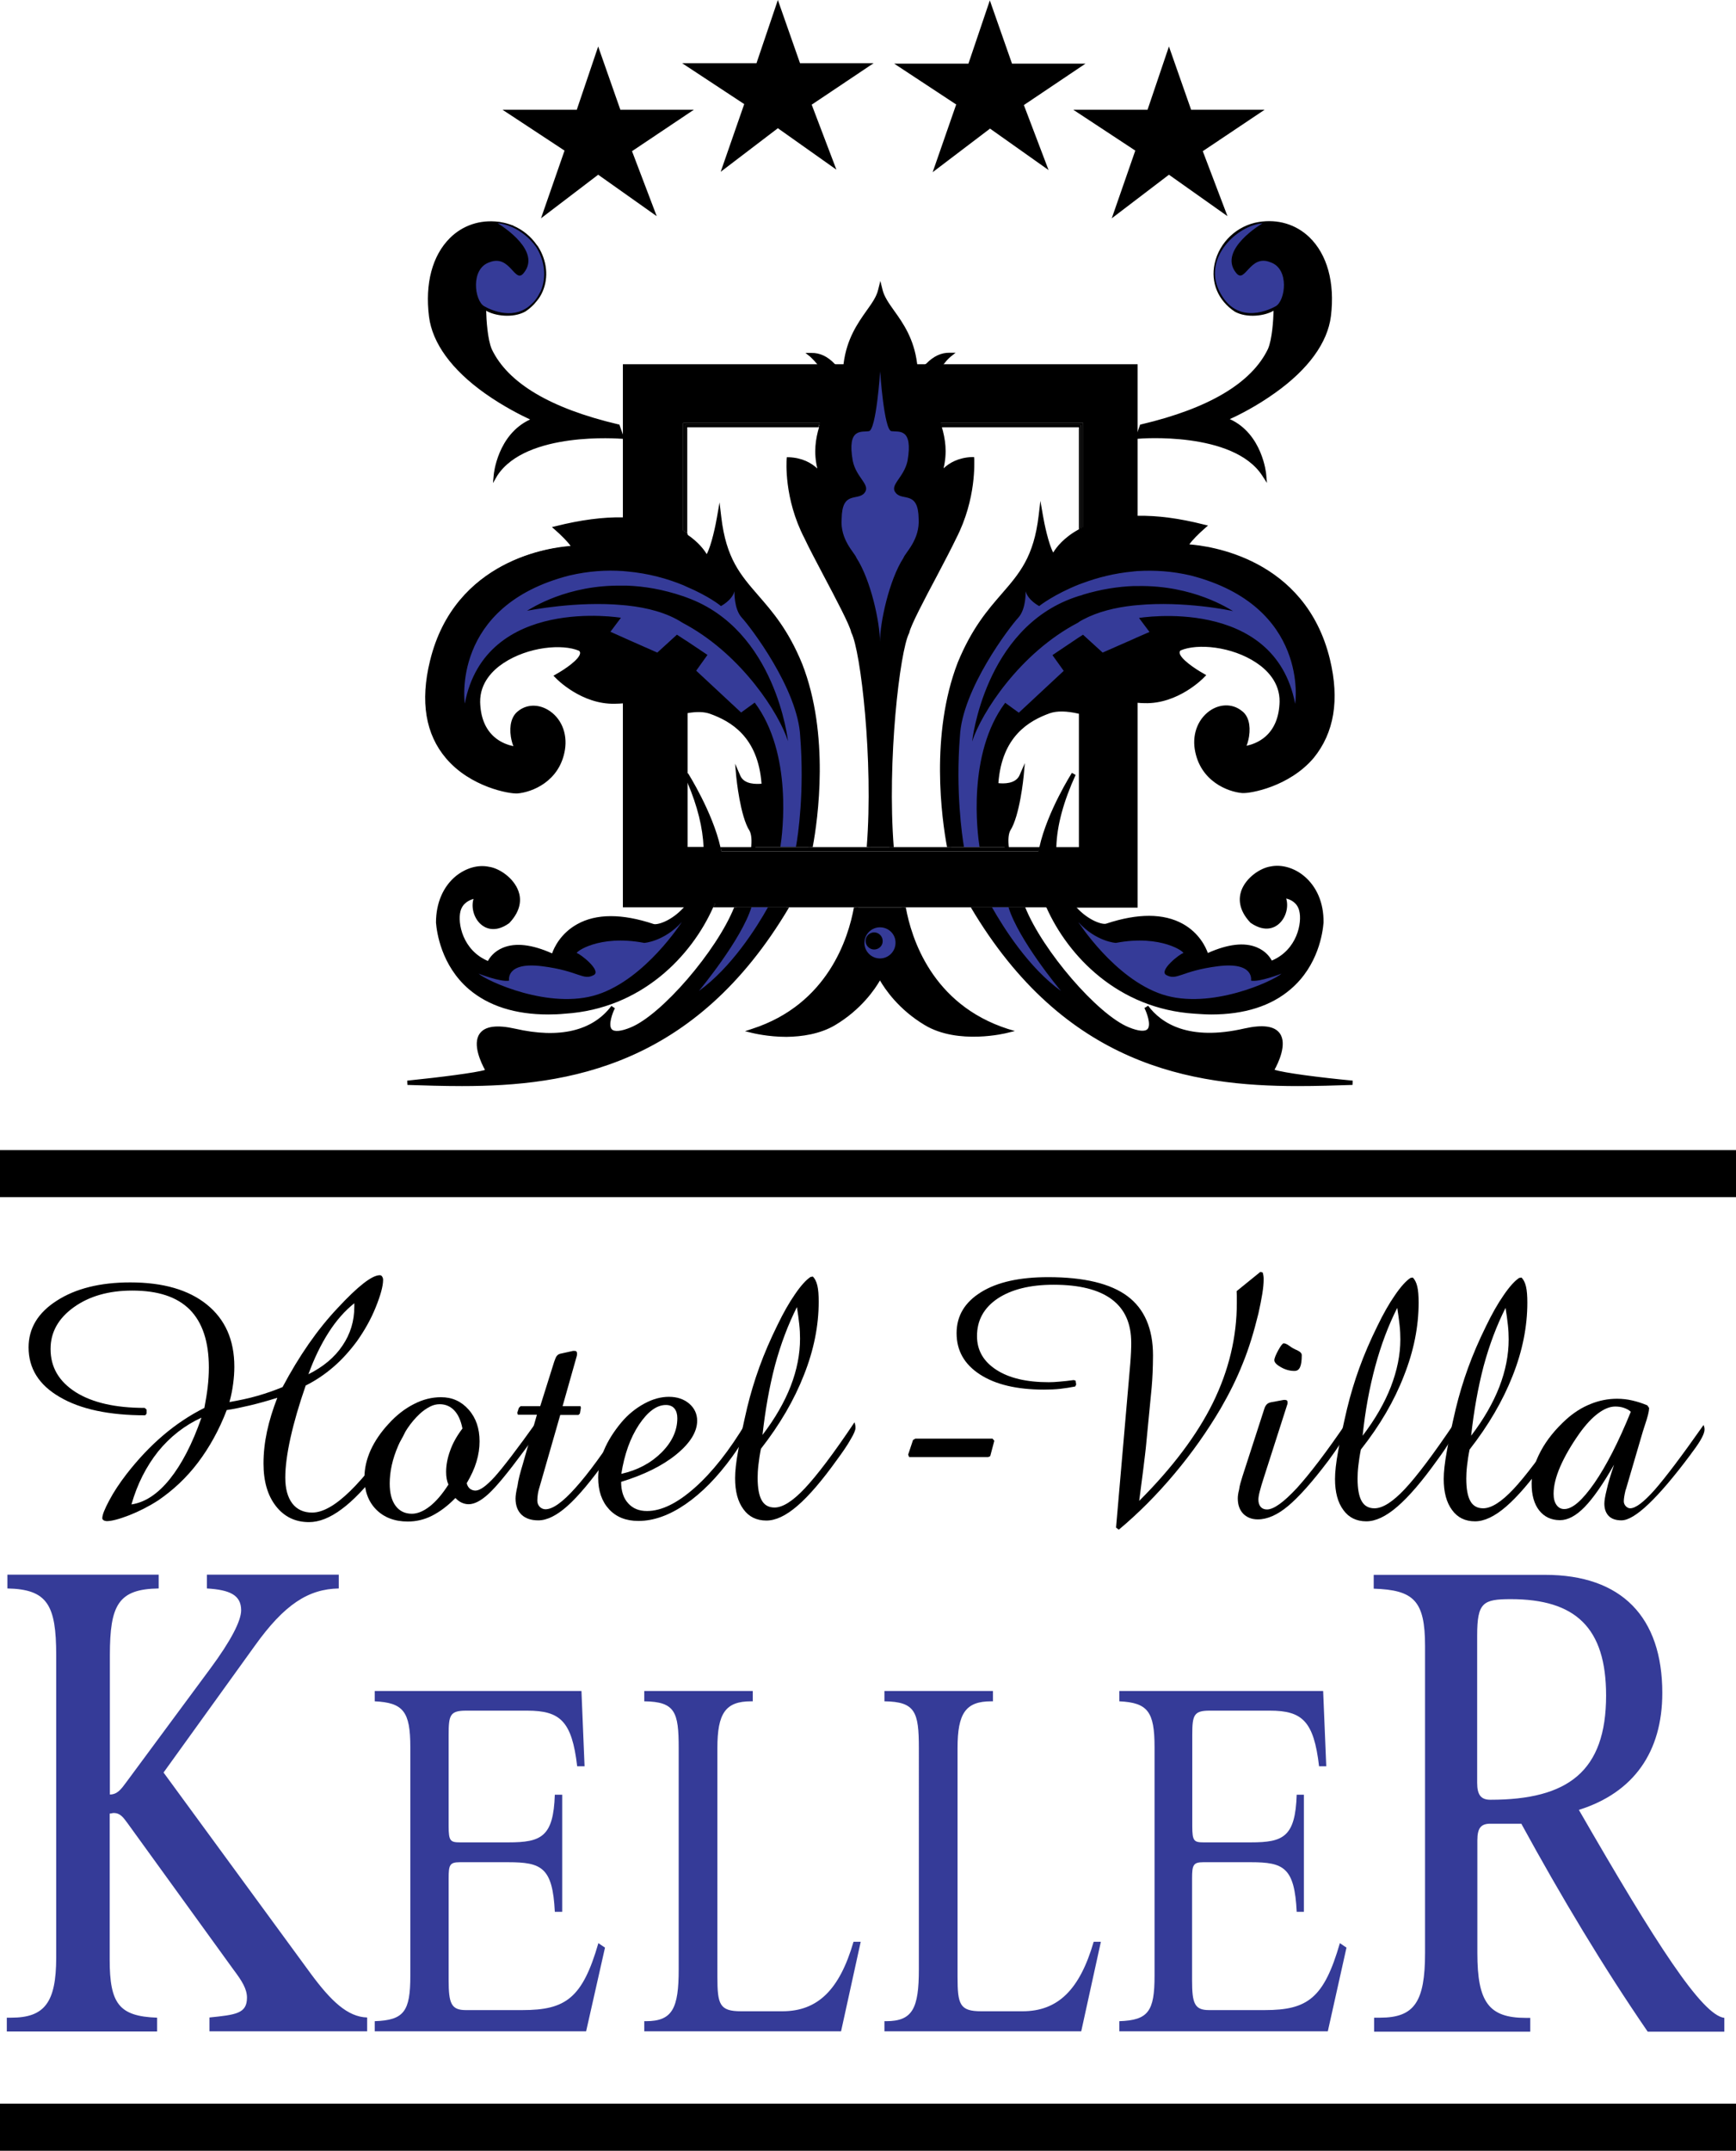
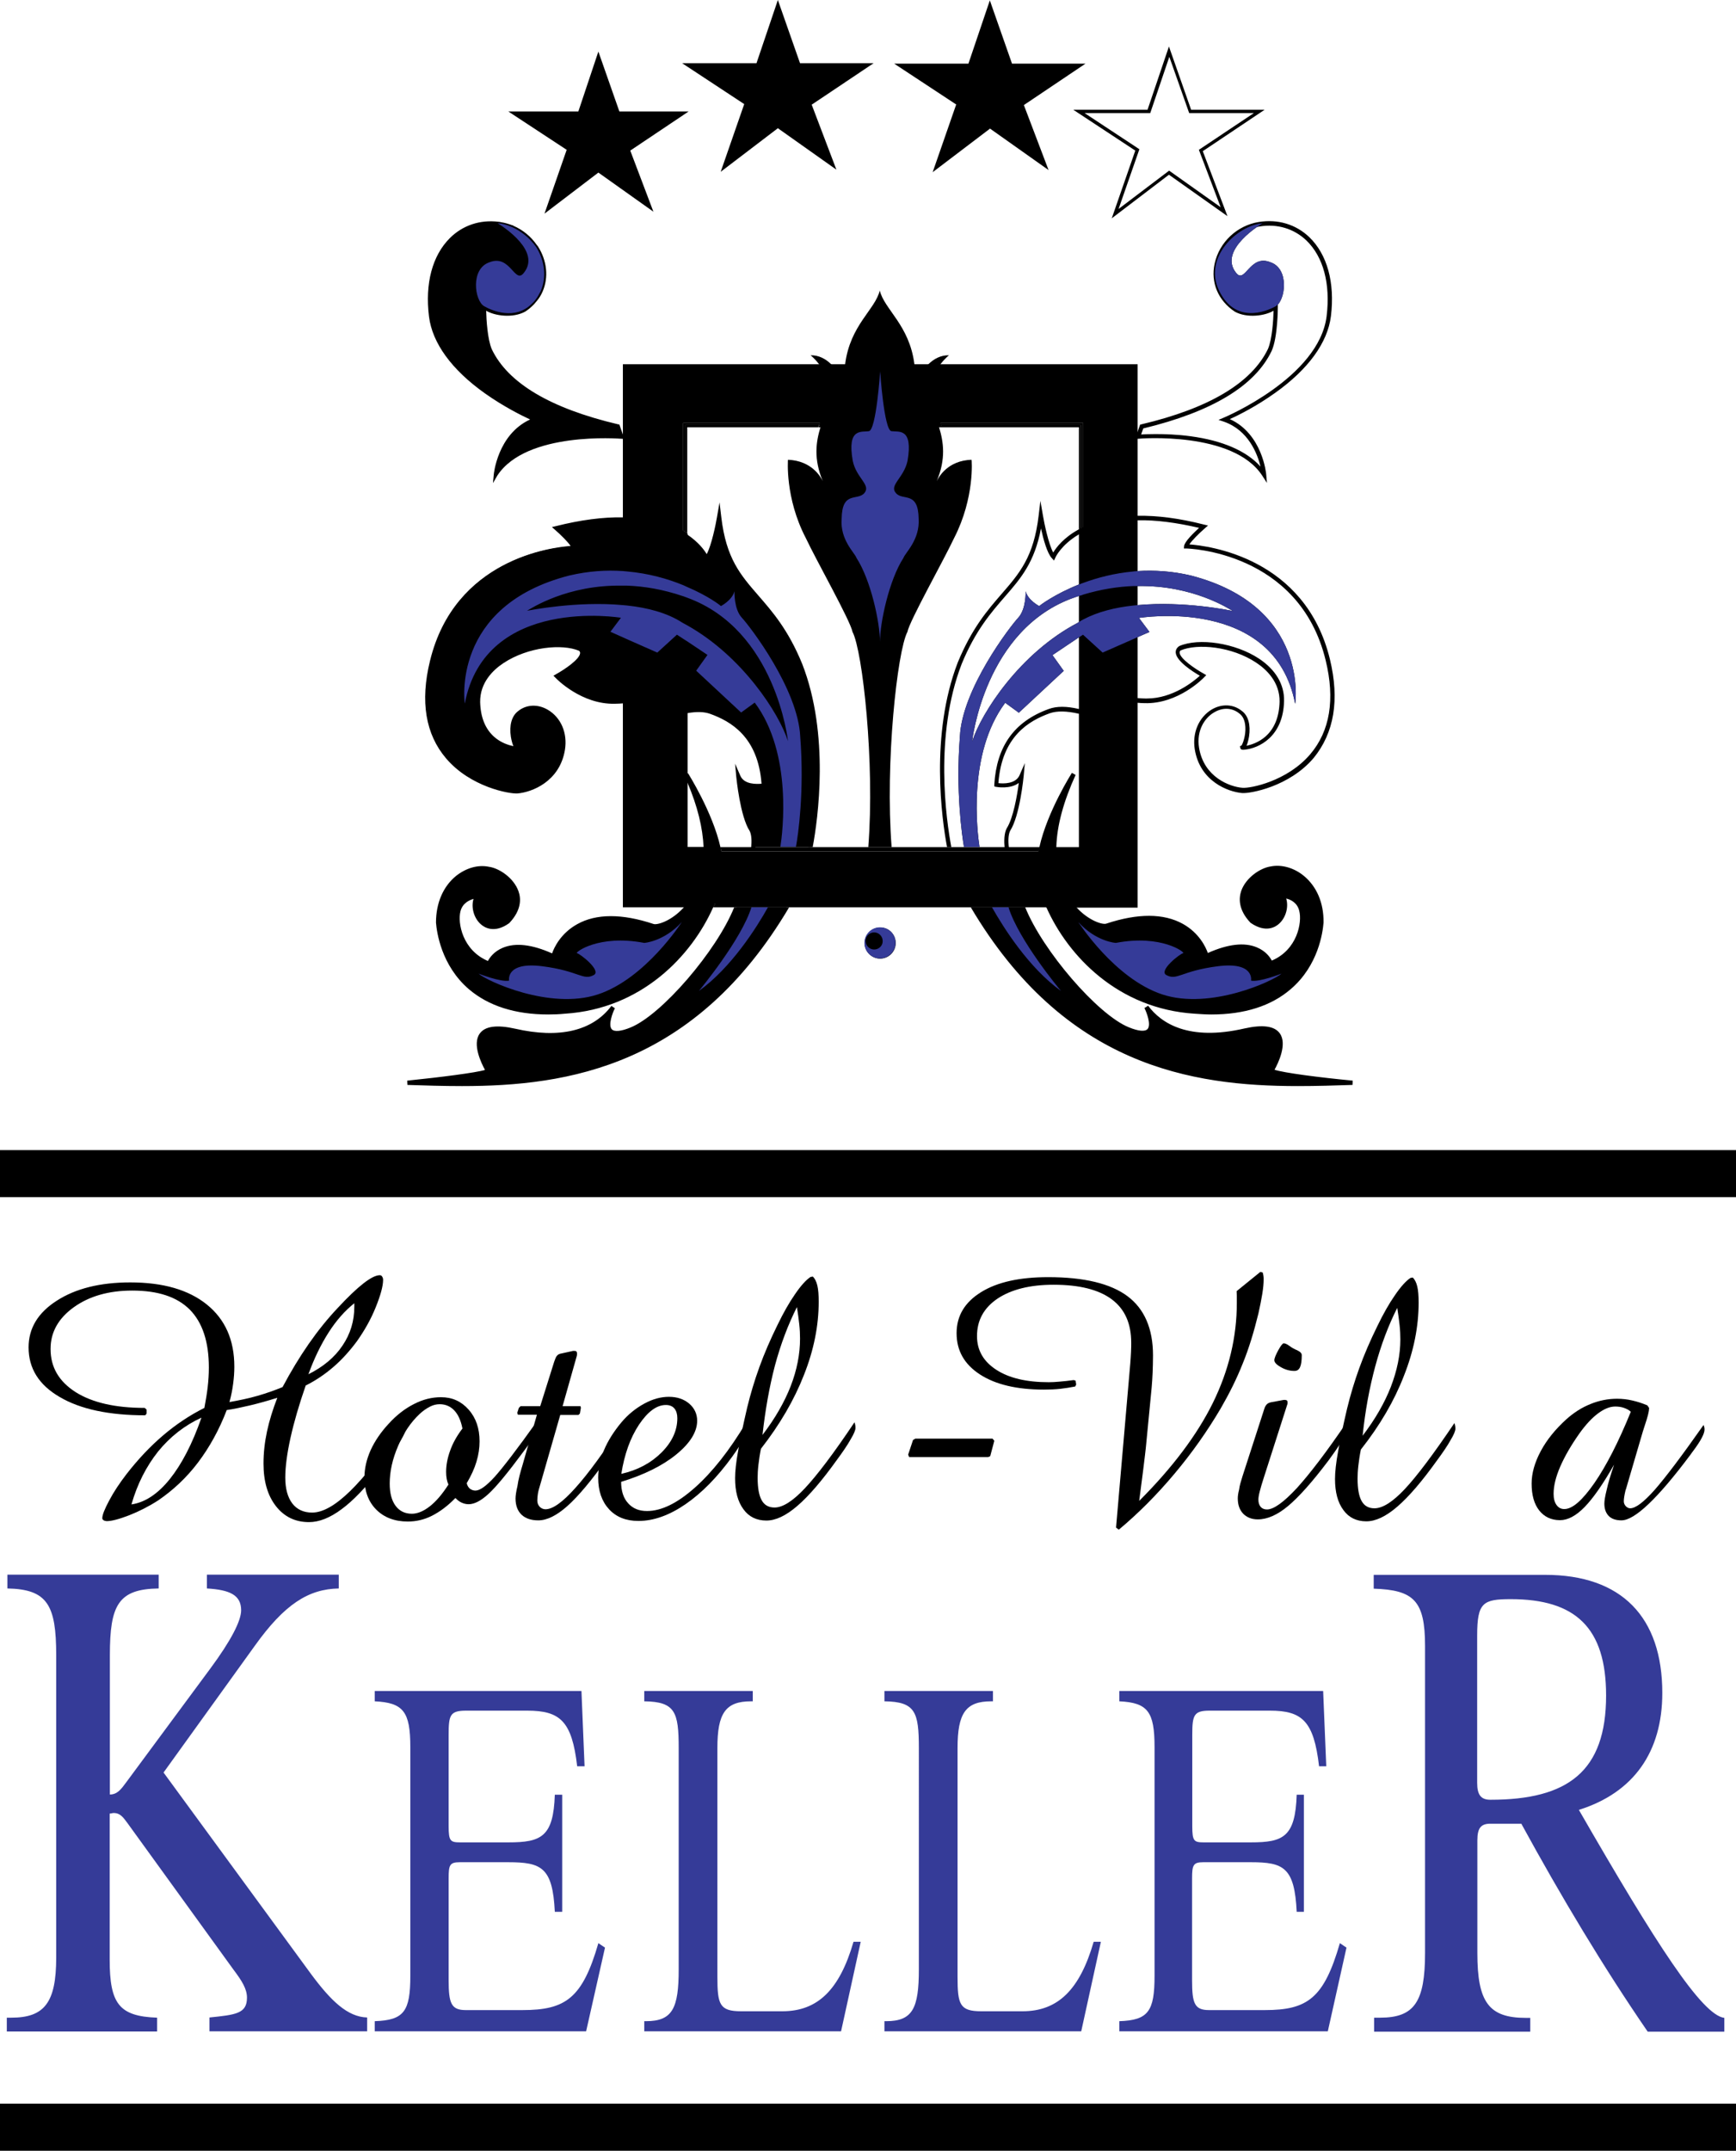
<svg xmlns="http://www.w3.org/2000/svg" viewBox="0 0 892.7 1105.4" style="enable-background:new 0 0 892.7 1105.4" xml:space="preserve">
  <style>.st0{fill:#353b98}</style>
  <g id="Grauer_Bereich">
    <path d="m253.5 248.3.4-4.3c0-.2 1.9-20.7 18.7-28.4-4.3-2-13.6-6.6-23.2-13.4-17.2-12.2-27.1-25.9-28.8-39.5-2.1-17 1.7-31.3 10.7-40.3 6.6-6.6 15.6-9.6 25.1-8.4.4 0 .8.1 1.2.2 2 .3 4 .9 5.9 1.6h.2l.2.2c4.9 2.1 9.1 5.5 12.2 10l.5.6c4.7 7.3 5.6 16 2.4 23.3l-.1.2c-.7 1.6-1.6 3.1-2.7 4.4-.3.4-.7.8-1 1.2-.3.4-.7.8-1 1.1-1.2 1.2-2.6 2.4-4.2 3.4-6.3 3.4-15.5 2.2-20-.5.1 4.6.7 14.7 2.9 19.8 8.3 17.4 30.2 30.4 65 38.6l.6.1 2.6 7.4-1.7-.1c-.5 0-48.8-4-63.7 19l-2.2 3.8zm-1.2-132.4c-7.4 0-14.2 2.8-19.5 8-8.5 8.4-12 22.1-10 38.5 3.8 31.5 52.5 52.1 53 52.3l2.7 1.1-2.7.9c-12.7 4.4-17.3 16.6-18.9 23.1 7.2-8 19.6-13.4 36.1-15.6 11.2-1.5 21.3-1.2 25.1-.9l-1.1-3.1c-35.1-8.4-57.3-21.8-65.9-39.7-3.2-7.1-3.2-22.4-3.2-23v-3.2l2 2.6c2.1 2.7 12.5 5.2 19.1 1.7 1.4-.9 2.6-2 3.7-3.1.3-.3.6-.7 1-1 .3-.4.6-.7.9-1.1 1-1.2 1.8-2.6 2.4-4l.2-.4c2.8-6.4 2-14.4-2.3-21l-.4-.6c-2.8-4.1-6.7-7.3-11.2-9.2l-.2-.1c-1.8-.8-3.7-1.3-5.7-1.6-.4-.1-.8-.1-1.2-.2-1.4-.3-2.7-.4-3.9-.4M651.5 248.2l-2.4-3.7c-14.9-23-63.2-19.1-63.7-19l-1.7.1 2.6-7.4.6-.1c34.8-8.2 56.7-21.3 65.1-38.7 2.2-5 2.8-15.1 2.9-19.7-4.5 2.7-13.7 3.9-19.9.5-8.6-5.7-12.5-15-10.4-24.7 2.4-11 11.5-19.6 22.7-21.4 9.8-1.6 19.1 1.2 26 7.8 9.2 8.9 13.2 23.3 11.1 40.6-1.7 13.6-11.6 27.3-28.8 39.5-9.5 6.8-18.9 11.5-23.2 13.4 16.8 7.6 18.7 28.1 18.7 28.3l.4 4.5zm-57.2-25.1c4.8 0 11.1.2 17.8 1.1 16.6 2.2 28.9 7.6 36.1 15.6-1.6-6.5-6.2-18.7-18.9-23.1l-2.7-.9 2.6-1.1c.5-.2 49.2-20.7 53-52.3 2-16.6-1.7-30.4-10.4-38.8-6.4-6.1-15-8.7-24.1-7.2-10.4 1.7-18.8 9.6-21 19.7-1.9 8.9 1.6 17.2 9.4 22.4 6.6 3.5 17 1 19-1.7l2-2.6v3.2c0 .6 0 16-3.2 23-8.6 18-30.8 31.3-66 39.8l-1.1 3.1c1.7-.1 4.3-.2 7.5-.2M370.3 451c-.2 3.3-1.6 8.3-4.2 14.3-9 20.7-32.7 51.9-75.6 54.6-52.8 4.1-64-30.4-65.1-45.9 0-19.5 14.6-29.9 25.9-27.5 7.9 1.1 22.9 13.2 9.9 26.9-12.7 8.9-20.1-5.8-15.9-13 0 0-7.8.4-9.6 7.4-1.8 7 1.4 21.9 15.7 27.3 0 0 6-16.4 33.1-3.8 0 0 7.4-30 51.2-15.5 2.6.9 11.3-2 18.1-10.5 5.1-6.3 9.2-15.7 8.9-28.8-.1-10.4-3-23.1-10-38.6.9 1.4 13 20.8 16.8 38.6 1.2 5.1 1.6 10.1.8 14.5" />
    <path d="M350.6 473.9S332 503 307.4 511.1c-24.6 8.1-57.1-6.9-61.3-10.7 0 0 11.4 4.5 15.7 3.6 0 0-2-9.8 17-7.4 19 2.4 21 7.6 26.6 4.5 4-2.3-7.2-11-8.7-11.2-1.4-.2 11-9.8 34.5-5.3 0 .1 10.3-.7 19.4-10.7M679.6 474c-1.1 15.5-12.3 50-65.1 45.9-42.8-2.7-66.6-33.9-75.6-54.6-2.6-6-3.9-11-4.2-14.3-.8-4.4-.4-9.4.7-14.5 3.8-17.8 15.9-37.2 16.8-38.6-7.1 15.5-9.9 28.2-10 38.6-.2 13.1 3.9 22.5 8.9 28.8 6.8 8.5 15.5 11.4 18.2 10.5 43.7-14.5 51.1 15.5 51.1 15.5 27.1-12.7 33.1 3.8 33.1 3.8 14.3-5.4 17.5-20.2 15.7-27.3-1.8-7-9.6-7.4-9.6-7.4 4.2 7.2-3.3 21.9-15.9 13-13-13.7 1.9-25.8 9.9-26.9 11.4-2.4 26 7.9 26 27.5" />
    <path d="M670.4 450.1c-5-4.1-11.4-5.9-16.9-4.8-5.5.8-12.8 5.8-15.2 12.5-1.3 3.8-1.6 9.7 4.6 16.3l.2.2c7.8 5.4 12.9 2.1 14.7.4 3.5-3.2 4.9-8.6 3.6-12.9 2.2.5 5.7 2.1 6.7 6.3 1.6 6.1-1.1 20.1-14.1 25.6-.9-1.7-3.1-4.9-7.7-6.8-6.4-2.7-14.9-1.7-25.2 2.9-1-2.9-4.4-10.3-12.9-15-9.8-5.4-23-5.5-39.3-.1-1.9.7-9.1-1.5-15.4-8.4-.3-.4-.7-.7-1-1.1-.2-.2-.4-.4-.6-.7-.1-.1-.2-.3-.3-.4-5.5-7-8.4-16.2-8.4-26.6v-2.2c.3-11 3.7-23.4 9.9-37l-1.9-1.1c-.1.2-12.6 19.8-16.7 38.1-.1.3-.1.6-.2.9v.2c-.1.4-.2.7-.2 1.1 0 .2-.1.3-.1.5-.1.4-.2.8-.2 1.2-.1.4-.1.8-.2 1.2-.1.4-.1.9-.2 1.3v.3c-.1.5-.1 1-.1 1.4v.6c0 .7-.1 1.3-.1 1.9 0 1.8.1 3.5.4 5.1.1 1.7.5 3.7 1.1 5.9.1.3.2.6.2.9l.3.9 1.2 3.6c.2.6.5 1.2.7 1.9.1.4.3.7.5 1.1 0 .2.1.3.2.4.1.2.2.4.3.7 11.1 24.9 36.8 52.1 76.2 54.6 2.9.2 5.8.4 8.6.4 17.1 0 30.8-4.4 40.8-13 14.3-12.2 16.5-29.3 16.9-34.2v-.2c.1-10-3.5-18.4-10.2-23.9m-8 56.5c-11.3 9.7-27.3 13.8-47.8 12.2-38-2.4-62.9-28.3-73.9-52.4-.2-.4-.3-.7-.5-1.1-.1-.2-.1-.3-.2-.4 0-.1-.1-.2-.1-.3-.1-.1-.1-.2-.2-.3-.1-.2-.2-.4-.2-.6-.1-.3-.2-.5-.3-.8-.3-.7-.5-1.3-.7-2-.1-.4-.3-.7-.4-1.1-.2-.4-.3-.8-.4-1.2-.1-.4-.2-.7-.3-1-.1-.2-.1-.4-.2-.6-.1-.2-.1-.4-.2-.6-.1-.4-.2-.8-.3-1.1l-.3-1.2c-.1-.4-.2-.8-.2-1.1-.1-.7-.2-1.4-.3-2-.4-2-.5-4.2-.3-6.7v-.6c0-.6.1-1.2.2-1.9 0-.4.1-.9.2-1.4 0-.1 0-.3.1-.4 0-.3.1-.5.1-.8.1-.4.2-.9.2-1.3 0-.3.1-.6.2-.9v-.2c0-.2.1-.4.1-.5 0-.2.1-.4.1-.5 1.8-7.8 5.2-15.9 8.4-22.4-2.5 8-3.9 15.5-4.1 22.4v2.2c0 12.6 4 21.2 7.8 26.6.3.4.5.7.8 1.1.2.2.4.5.5.7.1.2.2.3.3.4 6.8 8.2 15.6 11.6 19 10.4 15.6-5.2 28.2-5.2 37.5-.1 9.8 5.4 12.2 14.8 12.2 14.9l.3 1.3 1.2-.6c10.2-4.8 18.5-5.9 24.6-3.4 5.3 2.2 7 6.5 7 6.6l.4 1.1 1-.4c15.3-5.8 18.2-21.5 16.4-28.6-2-7.7-10.5-8.2-10.6-8.2l-2-.1 1 1.7c2 3.5.9 9.2-2.3 12.1-3.1 2.8-7.3 2.7-11.9-.5-4.4-4.6-5.7-9.3-4.1-14 2.2-6.3 9.2-10.5 13.5-11.1 4.9-1 10.6.6 15.2 4.3 6.1 5 9.5 12.9 9.5 22.1-.3 4.4-2.4 20.6-16 32.3" />
    <path d="M554.5 473.9s18.6 29.1 43.2 37.2c24.6 8.1 57.1-6.9 61.3-10.7 0 0-11.4 4.5-15.7 3.6 0 0 2-9.8-17-7.4-19 2.4-21 7.6-26.6 4.5-4-2.3 7.2-11 8.7-11.2 1.4-.2-11-9.8-34.5-5.3-.1.1-10.4-.7-19.4-10.7M116.6 724.7c-3.9 10.2-8.9 19.2-14.8 27-5.9 7.8-12.8 14.2-20.4 19.4-4.8 3.1-9.9 5.7-15 7.7-5.2 2-9 3-11.6 3-.7-.1-1.2-.2-1.6-.5-.4-.3-.6-.6-.6-1 0-1.7 1.2-4.7 3.5-9 2.3-4.4 5.3-8.9 8.9-13.6 5.9-7.6 12.2-14.3 18.9-20 6.7-5.7 13.8-10.4 21.2-14.1.7-3.7 1.3-7.3 1.7-10.7.4-3.4.6-6.8.6-10.1 0-13.2-3.3-23.1-9.8-29.7-6.6-6.6-16.4-9.8-29.6-9.8-12.1 0-22.2 2.9-30.1 8.6C30 677.6 26 684.7 26 693.3c0 9.4 4.3 16.7 12.9 22.2 8.6 5.4 20.4 8.1 35.5 8.1l1 .9v2l-.7.9c-18.6 0-33.3-3.1-44-9.4-10.7-6.2-16-14.7-16-25.5 0-9.8 4.8-17.8 14.5-24 9.6-6.2 22.2-9.4 37.8-9.4 16.9 0 30 3.8 39.4 11.4 9.4 7.6 14.1 18.2 14.1 31.9 0 2.8-.2 5.7-.6 8.7-.4 3.1-1 6.2-1.9 9.5 5.1-.9 9.9-1.9 14.4-3.2 4.5-1.3 8.8-2.8 12.9-4.5 8.5-16 17.9-29.6 28.4-40.7 10.4-11.2 17.6-16.8 21.6-16.8.5 0 .9.2 1.2.7.3.4.5 1 .5 1.7 0 3.2-1.3 7.9-3.8 14.1-2.5 6.2-5.8 12-9.7 17.5-3.8 5.1-7.8 9.5-12.1 13.2-4.3 3.7-9 6.9-14.2 9.5-3.4 9.8-6 18.7-7.8 26.8-1.8 8.1-2.7 15-2.7 20.5 0 5.7 1.2 10.1 3.6 13.3 2.4 3.1 5.8 4.7 10.2 4.7 5.5 0 12-3.7 19.5-11s16.9-19.1 28.1-35.3c.3.3.5.6.6 1 .1.3.2.7.2 1.1 0 1.7-1 4.1-3 7.4-2 3.2-5.7 8.3-11 15.1-6.9 8.9-13.3 15.6-19.3 20-5.9 4.4-11.5 6.6-16.7 6.6-7 0-12.7-2.7-17-8.2-4.3-5.5-6.4-12.8-6.4-21.9 0-5.4.6-10.9 1.8-16.5 1.2-5.6 3-11.4 5.3-17.3-5.1 1.6-9.8 2.9-14 3.9-4.4 1-8.3 1.9-12 2.4m-13 3.9c-8.7 4-16.1 9.8-22.3 17.4-6.1 7.7-10.7 16.7-13.7 27.2 6.9-1 13.5-5.3 19.7-13 6.1-7.6 11.6-18.1 16.3-31.6m55-22.3c7.6-3.8 13.5-8.7 17.5-14.7 4.1-6 6.1-12.7 6.1-20v-1.8c-4.9 3.9-9.3 8.9-13.2 15-3.9 6.1-7.4 13.2-10.4 21.5" />
    <path d="M240 762.3c.3 1.2.8 2.1 1.6 2.8.8.6 1.7 1 2.9 1 2.3 0 5.6-2.4 9.9-7.1 4.3-4.8 11.6-14.3 21.8-28.6.2.3.3.6.4 1 .1.4.1.7.1 1.1 0 1.3-.5 3-1.6 4.9-1 2-3.1 4.9-6.1 8.9-7.9 10.7-13.8 17.8-17.7 21.4-3.9 3.6-7.3 5.4-10.3 5.4-1.3 0-2.5-.3-3.6-.8s-2.2-1.3-3.2-2.4c-4.1 4.2-8.2 7.2-12.2 9.2-4 2-8.1 2.9-12.3 2.9-6.8 0-12.2-2.1-16.2-6.1-4.1-4.1-6.1-9.6-6.1-16.4 0-4.8 1.1-9.5 3.2-14.2 2.1-4.6 5.2-9.2 9.3-13.6 4-4.4 8.4-7.8 13-10.1 4.6-2.4 9.3-3.5 13.9-3.5 5.7 0 10.4 2.1 14.2 6.4 3.8 4.3 5.6 9.7 5.6 16.3 0 3.4-.5 6.9-1.6 10.5-1 3.4-2.7 7.1-5 11m-2.2-28.1c-.8-4.1-2.2-7.2-4.2-9.3-2-2.1-4.5-3.2-7.5-3.2-1.7 0-3.4.4-5.1 1.3-1.7.9-3.5 2.1-5.2 3.7-4.6 4.3-8.3 9.8-11.1 16.5-2.9 6.7-4.3 13.1-4.3 19.3 0 4.9 1 8.7 3 11.4 2 2.7 4.8 4.1 8.4 4.1 2.9 0 6-1.3 9.2-3.8 3.2-2.5 6.4-6.2 9.6-11.2-.4-.9-.7-1.8-.9-2.9-.2-1.1-.3-2.3-.3-3.6 0-3.5.7-7.2 2.1-11 1.3-3.7 3.4-7.5 6.3-11.3" />
    <path d="m268.8 752.6 7.3-25.5h-9.8l-.3-1 .8-2.5.9-.9h10.1l7.2-22.9c.5-1.4.9-2.5 1.4-3 .5-.6 1.2-1 2-1.1l6.3-1.4h.7c.5 0 .8.1 1 .3.2.2.3.5.3.9v.8c0 .2-.1.4-.1.6l-7.3 25.8h9.2l.2.9-.5 2.9-.7.7h-9.4l-10.4 36.2c-.5 1.6-.9 3-1.1 4.3-.2 1.3-.3 2.5-.3 3.5 0 1.3.4 2.3 1.2 3.2.8.8 1.8 1.3 3 1.3 3.7 0 8.8-3.6 15.4-11 6.6-7.3 14.7-18.4 24.4-33.4.1.3.2.6.3 1 .1.4.1.9.1 1.5 0 2.8-2.7 7.9-8.1 15.3l-.3.4c-8.1 11.4-15 19.6-20.5 24.5-5.5 4.9-10.5 7.4-15 7.4-3.7 0-6.6-1-8.6-2.9s-3.1-4.7-3.1-8.3c0-1.4.3-3.6 1-6.5.4-3.1 1.4-6.8 2.7-11.1" />
    <path d="M383.7 731.1c.2.2.3.5.4.9.1.3.1.8.1 1.2 0 1.7-.6 3.8-1.9 6.3-1.2 2.5-3.2 5.6-5.8 9.2-7.7 10.6-15.7 18.7-24 24.4-8.3 5.7-16.4 8.6-24.2 8.6-6.4 0-11.4-2-15.1-6-3.7-4-5.6-9.4-5.6-16.2 0-4.6 1-9.3 3-14.2 2-4.8 5-9.5 8.8-14.1 3.5-4.2 7.5-7.4 11.9-9.8 4.4-2.4 8.6-3.5 12.7-3.5 4.2 0 7.7 1.2 10.4 3.5s4.1 5.3 4.1 8.8c0 5.7-3.6 11.5-10.7 17.3-7.1 5.8-16.6 10.5-28.4 14.1 0 4.7 1.2 8.4 3.6 11 2.4 2.7 5.6 4 9.7 4 7.4 0 15.6-4 24.6-12 9-8 17.8-19.1 26.4-33.5m-64.2 26.4c8.4-1.9 15.3-5.6 20.7-11 5.4-5.4 8.1-11.3 8.1-17.6 0-2.1-.5-3.8-1.5-5-1-1.2-2.5-1.8-4.4-1.8-4.7 0-9.3 3.4-13.8 10.1-4.5 6.8-7.5 15.2-9.1 25.3" />
    <path d="M391.3 744.6c-.6 2.9-1 5.7-1.3 8.3-.3 2.6-.4 4.8-.4 6.6 0 5.3.7 9.1 2.1 11.6 1.4 2.5 3.6 3.7 6.6 3.7 4.2 0 9.4-3.3 15.6-9.9 6.2-6.6 14.8-17.9 25.5-33.9.2.5.3 1 .4 1.5.1.5.1 1 .1 1.5 0 1-.8 3-2.5 5.8-1.6 2.9-4 6.4-7.1 10.6-7.6 10.6-14.3 18.4-20.2 23.5-5.9 5.1-11.2 7.6-16 7.6-5 0-9-1.9-11.8-5.8-2.9-3.9-4.3-9.2-4.3-16 0-3.5.5-8.2 1.6-14.2 1-6 2.6-13.3 4.6-22 1.7-7 3.8-14 6.3-20.9 2.5-6.9 5.6-14.1 9.3-21.6 3-6.2 6-11.5 9-15.8 3-4.4 5.7-7.4 8-8.9l1.2-.2c1 1 1.8 2.5 2.3 4.6.5 2.1.7 4.9.7 8.3 0 12.3-2.5 24.9-7.6 37.7-5 12.8-12.4 25.5-22.1 37.9m.8-7.1c6.5-8.5 11.3-16.9 14.5-25.1 3.2-8.3 4.8-16.4 4.8-24.4 0-2.2-.1-4.7-.4-7.4-.3-2.8-.7-5.7-1.2-8.8-4.5 8.9-8.3 18.9-11.3 30-2.9 11.1-5 23-6.4 35.7M467.5 748.9l-.5-1.3 2.5-7.5 1.2-.7h39.7l.9 1.1-2.1 7.9-1.1.5zM575.3 786.2l-1.4-1.1 7.3-84.1c.2-2.3.3-4.3.4-6.2.1-1.9.1-3.4.1-4.7 0-9.9-3.3-17.3-10-22.3s-16.7-7.5-29.9-7.5c-12.1 0-21.7 2.4-28.8 7.1-7.1 4.8-10.6 11.2-10.6 19.3 0 7.3 3.3 13 9.9 17.3 6.6 4.3 15.6 6.4 27 6.4 1.6 0 3.5-.1 5.6-.3 2.1-.2 4.5-.4 7.2-.8l1 .3.3 2-.5 1c-2.5.5-5.1.9-7.7 1.2-2.7.3-5.5.4-8.4.4-13.9 0-24.9-2.6-32.9-7.8-8-5.2-12-12.2-12-21.2 0-8.9 4.2-15.9 12.6-21.1 8.4-5.2 19.9-7.7 34.5-7.7 18.5 0 32.1 3.3 40.8 9.8 8.7 6.5 13.1 16.7 13.1 30.4 0 3.2-.1 6.2-.2 8.9s-.3 5.2-.5 7.7l-3 31c-.1.9-.5 4.5-1.3 10.9s-1.5 11.8-2.1 16.3c17-17 29.7-33.8 37.9-50.4 8.2-16.7 12.3-33.8 12.3-51.4v-3.7c0-.8-.1-1.6-.1-2.3l12.2-9.9 1.2.3c.2.6.3 1.2.4 1.8.1.6.1 1.3.1 1.9 0 1.8-.2 4.2-.7 7.3-.5 3.1-1.2 6.5-2 10.1-2.3 9.4-4.9 18-8.1 25.8-3.1 7.8-6.9 15.4-11.3 23-6.9 11.7-14.8 22.9-23.8 33.6-8.9 10.6-18.4 20.2-28.6 28.7M638.9 758.8l11.3-34.9c.3-1 .8-1.7 1.3-2.2.5-.5 1.2-.8 2.1-1l6.5-1.2h.7c.4 0 .7.1 1 .3.2.2.3.5.3.9v.6c0 .1-.1.3-.1.4l-12 37.4c-1 3-1.7 5.5-2.2 7.4-.5 1.9-.7 3.3-.7 4.2 0 1.6.4 2.9 1.2 3.8.8.9 1.9 1.3 3.2 1.3 3.5 0 8.6-3.7 15.4-11 6.7-7.4 15.2-18.5 25.4-33.5.1.5.2 1 .3 1.3s.1.7.1 1c0 2.7-2.6 7.5-7.8 14.6-.8 1.1-1.4 1.9-1.8 2.5-8.3 11-15.2 18.7-20.7 23.3-5.5 4.6-10.7 6.9-15.6 6.9-3.1 0-5.6-1-7.5-2.9-1.9-2-2.8-4.6-2.8-7.9 0-1.2.2-2.7.7-4.6.2-1.9.9-4.1 1.7-6.7m26.7-54.2c-2.3 0-4.6-.6-6.9-1.9-2.3-1.3-3.4-2.5-3.4-3.6 0-1 .7-2.7 2-5.1 1.3-2.4 2.3-3.6 2.8-3.6.7 0 1.7.4 2.9 1.3s2.1 1.4 2.6 1.6c.3.2.8.4 1.3.6 1.7.8 2.5 1.6 2.5 2.6 0 2.9-.3 4.9-.9 6.2-.6 1.3-1.5 1.9-2.9 1.9" />
    <path d="M699.8 745c-.6 2.9-1 5.7-1.3 8.3-.3 2.6-.4 4.8-.4 6.6 0 5.3.7 9.1 2.1 11.6 1.4 2.5 3.6 3.7 6.6 3.7 4.2 0 9.4-3.3 15.6-9.9 6.2-6.6 14.7-17.9 25.5-33.9.2.5.3 1 .4 1.5.1.5.1 1 .1 1.5 0 1-.8 3-2.5 5.8-1.6 2.9-4 6.4-7.1 10.6-7.6 10.6-14.3 18.4-20.2 23.5-5.9 5.1-11.2 7.6-16 7.6-5 0-9-1.9-11.8-5.8-2.9-3.9-4.3-9.2-4.3-16 0-3.5.5-8.2 1.6-14.2 1-6 2.6-13.3 4.6-21.9 1.7-7 3.8-14 6.3-20.9 2.5-6.9 5.6-14.1 9.3-21.6 3-6.2 6-11.5 9-15.8 3-4.4 5.7-7.4 8-8.9l1.2-.2c1 1 1.8 2.5 2.3 4.6.5 2.1.7 4.9.7 8.3 0 12.3-2.5 24.9-7.6 37.7-4.9 12.7-12.3 25.4-22.1 37.8m.9-7.1c6.5-8.5 11.3-16.9 14.5-25.1 3.2-8.3 4.9-16.4 4.9-24.4 0-2.2-.1-4.7-.4-7.4-.3-2.8-.7-5.7-1.2-8.8-4.5 8.9-8.3 18.9-11.3 30-3 11.1-5.2 23-6.5 35.7" />
-     <path d="M755.7 745c-.6 2.9-1 5.7-1.3 8.3-.3 2.6-.4 4.8-.4 6.6 0 5.3.7 9.1 2.1 11.6 1.4 2.5 3.6 3.7 6.6 3.7 4.2 0 9.4-3.3 15.6-9.9 6.2-6.6 14.7-17.9 25.5-33.9.2.5.3 1 .4 1.5.1.5.1 1 .1 1.5 0 1-.8 3-2.5 5.8-1.6 2.9-4 6.4-7.1 10.6-7.6 10.6-14.3 18.4-20.2 23.5-5.9 5.1-11.2 7.6-16 7.6-5 0-9-1.9-11.8-5.8-2.9-3.9-4.3-9.2-4.3-16 0-3.5.5-8.2 1.6-14.2 1-6 2.6-13.3 4.6-21.9 1.7-7 3.8-14 6.3-20.9 2.5-6.9 5.6-14.1 9.3-21.6 3-6.2 6-11.5 9-15.8 3-4.4 5.7-7.4 8-8.9l1.2-.2c1 1 1.8 2.5 2.3 4.6.5 2.1.7 4.9.7 8.3 0 12.3-2.5 24.9-7.6 37.7-5 12.7-12.4 25.4-22.1 37.8m.8-7.1c6.5-8.5 11.3-16.9 14.5-25.1 3.2-8.3 4.8-16.4 4.8-24.4 0-2.2-.1-4.7-.4-7.4-.3-2.8-.7-5.7-1.2-8.8-4.5 8.9-8.3 18.9-11.3 30-2.9 11.1-5 23-6.4 35.7" />
    <path d="M830 752.8c-5.7 10-10.8 17.3-15.2 21.8-4.4 4.5-8.6 6.7-12.6 6.7-4.5 0-8.1-1.7-10.7-5-2.6-3.3-3.9-7.9-3.9-13.8 0-5.3 1.6-10.9 4.7-16.7 3.1-5.8 7.5-11.2 13.1-16.3 3.9-3.5 8-6.1 12.5-7.9 4.4-1.8 9-2.7 13.6-2.7 2.7 0 5.4.3 7.9.9 2.6.6 5.1 1.4 7.7 2.5l.9 1.3v.3c0 1.4-.7 4.3-2.2 8.7-.8 2.3-1.3 4.2-1.7 5.5l-8 27.3c-.1.1-.1.3-.2.5-.6 2.5-.9 4.4-.9 5.7 0 .9.3 1.7 1 2.5.7.7 1.4 1.1 2.3 1.1 2.8 0 7-3.2 12.6-9.5 5.6-6.4 14-17.5 25.1-33.3.2.4.3.8.4 1.2.1.4.1.8.1 1.2 0 2-1.8 5.5-5.5 10.5l-.9 1.2-1 1.4c-16.7 22.3-28.5 33.5-35.3 33.5-2.8 0-5-.7-6.5-2.2-1.5-1.5-2.3-3.6-2.3-6.4 0-1.5.4-3.9 1.2-7.1.7-3.3 2-7.6 3.8-12.9m8.6-27.2c-.9-.9-2.1-1.5-3.5-2s-2.9-.7-4.5-.7c-2.8 0-5.7 1.2-8.8 3.5-3.1 2.3-6.3 5.7-9.6 10.3-4.3 6.1-7.6 11.8-9.9 17.1-2.3 5.3-3.4 9.9-3.4 14 0 2.4.5 4.3 1.5 5.7 1 1.4 2.3 2.1 4 2.1 4.2 0 9.3-4.5 15.5-13.4 6.2-9 12.4-21.1 18.7-36.6M321.4 188.3v276.9h44.7c2.6-6 3.9-11 4.2-14.3.8-4.4.4-9.4-.7-14.5h-17.2v-163c-.4-.2-.7-.5-1.1-.7v-55.3h70.3c-.1.2-.2.5-.2.8 0 .1-.1.2-.1.3H484c0-.1-.1-.2-.1-.3-.1-.3-.2-.5-.3-.8H557V271c-.4.2-.7.4-1.1.6v164.9h-20.4c-1.1 5.1-1.5 10.1-.7 14.5.2 3.3 1.6 8.3 4.2 14.3h45v-277H321.4z" />
    <path d="M368.5 436.7v-.2H364v-1.1h-10.4v-71.8c-.4 0-.7.1-1.1.2v-62.5c.4.2.7.3 1.1.5v-27.6c-.2-.1-.3-.2-.5-.3-.2-.1-.4-.3-.6-.4-.3-.2-.7-.5-1.1-.7v164.8h17.4c-.2-.3-.2-.6-.3-.9m187.4-165.1c-.2.1-.4.2-.5.3l-.6.3v2.5c.4-.2.7-.4 1.1-.6v90.4c-.4-.1-.7-.2-1.1-.3v71.2h-13.7v2.2H557V271c-.4.2-.8.4-1.1.6m-72.1-53.4c-.1-.3-.2-.5-.3-.8h-62c-.1.2-.2.5-.2.8 0 .1-.1.2-.1.3-.1.4-.2.7-.3 1.1h63.4c-.1-.4-.2-.7-.3-1.1-.2-.1-.2-.2-.2-.3M368.5 436.7v-.2H364v-1.1h-10.4v-71.8c-.4 0-.7.1-1.1.2v-62.5c.4.2.7.3 1.1.5v-27.6c-.2-.1-.3-.2-.5-.3-.2-.1-.4-.3-.6-.4-.3-.2-.7-.5-1.1-.7v164.8h17.4c-.2-.3-.2-.6-.3-.9m187.4-165.1c-.2.1-.4.2-.5.3l-.6.3v2.5c.4-.2.7-.4 1.1-.6v90.4c-.4-.1-.7-.2-1.1-.3v71.2h-13.7v2.2H557V271c-.4.2-.8.4-1.1.6m-72.1-53.4c-.1-.3-.2-.5-.3-.8h-62c-.1.2-.2.5-.2.8 0 .1-.1.2-.1.3-.1.4-.2.7-.3 1.1h63.4c-.1-.4-.2-.7-.3-1.1-.2-.1-.2-.2-.2-.3M368.5 436.7v-.2H364v-1.1h-10.4v-71.8c-.4 0-.7.1-1.1.2v-62.5c.4.2.7.3 1.1.5v-27.6c-.2-.1-.3-.2-.5-.3-.2-.1-.4-.3-.6-.4-.3-.2-.7-.5-1.1-.7v164.8h17.4c-.2-.3-.2-.6-.3-.9m187.4-165.1c-.2.1-.4.2-.5.3l-.6.3v2.5c.4-.2.7-.4 1.1-.6v90.4c-.4-.1-.7-.2-1.1-.3v71.2h-13.7v2.2H557V271c-.4.2-.8.4-1.1.6m-72.1-53.4c-.1-.3-.2-.5-.3-.8h-62c-.1.2-.2.5-.2.8 0 .1-.1.2-.1.3-.1.4-.2.7-.3 1.1h63.4c-.1-.4-.2-.7-.3-1.1-.2-.1-.2-.2-.2-.3M368.5 436.7v-.2H364v-1.1h-10.4v-71.8c-.4 0-.7.1-1.1.2v-62.5c.4.2.7.3 1.1.5v-27.6c-.2-.1-.3-.2-.5-.3-.2-.1-.4-.3-.6-.4-.3-.2-.7-.5-1.1-.7v164.8h17.4c-.2-.3-.2-.6-.3-.9m187.4-165.1c-.2.1-.4.2-.5.3l-.6.3v2.5c.4-.2.7-.4 1.1-.6v90.4c-.4-.1-.7-.2-1.1-.3v71.2h-13.7v2.2H557V271c-.4.2-.8.4-1.1.6m-72.1-53.4c-.1-.3-.2-.5-.3-.8h-62c-.1.2-.2.5-.2.8 0 .1-.1.2-.1.3-.1.4-.2.7-.3 1.1h63.4c-.1-.4-.2-.7-.3-1.1-.2-.1-.2-.2-.2-.3M368.5 436.7v-.2H364v-1.1h-10.4v-71.8c-.4 0-.7.1-1.1.2v-62.5c.4.2.7.3 1.1.5v-27.6c-.2-.1-.3-.2-.5-.3-.2-.1-.4-.3-.6-.4-.3-.2-.7-.5-1.1-.7v164.8h17.4c-.2-.3-.2-.6-.3-.9m187.4-165.1c-.2.1-.4.2-.5.3l-.6.3v2.5c.4-.2.7-.4 1.1-.6v90.4c-.4-.1-.7-.2-1.1-.3v71.2h-13.7v2.2H557V271c-.4.2-.8.4-1.1.6m-72.1-53.4c-.1-.3-.2-.5-.3-.8h-62c-.1.2-.2.5-.2.8 0 .1-.1.2-.1.3-.1.4-.2.7-.3 1.1h63.4c-.1-.4-.2-.7-.3-1.1-.2-.1-.2-.2-.2-.3M368.5 436.7v-.2H364v-1.1h-10.4v-71.8c-.4 0-.7.1-1.1.2v-62.5c.4.2.7.3 1.1.5v-27.6c-.2-.1-.3-.2-.5-.3-.2-.1-.4-.3-.6-.4-.3-.2-.7-.5-1.1-.7v164.8h17.4c-.2-.3-.2-.6-.3-.9m187.4-165.1c-.2.1-.4.2-.5.3l-.6.3v2.5c.4-.2.7-.4 1.1-.6v90.4c-.4-.1-.7-.2-1.1-.3v71.2h-13.7v2.2H557V271c-.4.2-.8.4-1.1.6m-72.1-53.4c-.1-.3-.2-.5-.3-.8h-62c-.1.2-.2.5-.2.8 0 .1-.1.2-.1.3-.1.4-.2.7-.3 1.1h63.4c-.1-.4-.2-.7-.3-1.1-.2-.1-.2-.2-.2-.3M368.5 436.7v-.2H364v-1.1h-10.4v-71.8c-.4 0-.7.1-1.1.2v-62.5c.4.2.7.3 1.1.5v-27.6c-.2-.1-.3-.2-.5-.3-.2-.1-.4-.3-.6-.4-.3-.2-.7-.5-1.1-.7v164.8h17.4c-.2-.3-.2-.6-.3-.9m187.4-165.1c-.2.1-.4.2-.5.3l-.6.3v2.5c.4-.2.7-.4 1.1-.6v90.4c-.4-.1-.7-.2-1.1-.3v71.2h-13.7v2.2H557V271c-.4.2-.8.4-1.1.6m-72.1-53.4c-.1-.3-.2-.5-.3-.8h-62c-.1.2-.2.5-.2.8 0 .1-.1.2-.1.3-.1.4-.2.7-.3 1.1h63.4c-.1-.4-.2-.7-.3-1.1-.2-.1-.2-.2-.2-.3M368.5 436.7v-.2H364v-1.1h-10.4v-71.8c-.4 0-.7.1-1.1.2v-62.5c.4.2.7.3 1.1.5v-27.6c-.2-.1-.3-.2-.5-.3-.2-.1-.4-.3-.6-.4-.3-.2-.7-.5-1.1-.7v164.8h17.4c-.2-.3-.2-.6-.3-.9m187.4-165.1c-.2.1-.4.2-.5.3l-.6.3v2.5c.4-.2.7-.4 1.1-.6v90.4c-.4-.1-.7-.2-1.1-.3v71.2h-13.7v2.2H557V271c-.4.2-.8.4-1.1.6m-72.1-53.4c-.1-.3-.2-.5-.3-.8h-62c-.1.2-.2.5-.2.8 0 .1-.1.2-.1.3-.1.4-.2.7-.3 1.1h63.4c-.1-.4-.2-.7-.3-1.1-.2-.1-.2-.2-.2-.3M368.5 436.7v-.2H364v-1.1h-10.4v-71.8c-.4 0-.7.1-1.1.2v-62.5c.4.2.7.3 1.1.5v-27.6c-.2-.1-.3-.2-.5-.3-.2-.1-.4-.3-.6-.4-.3-.2-.7-.5-1.1-.7v164.8h17.4c-.2-.3-.2-.6-.3-.9m187.4-165.1c-.2.1-.4.2-.5.3l-.6.3v2.5c.4-.2.7-.4 1.1-.6v90.4c-.4-.1-.7-.2-1.1-.3v71.2h-13.7v2.2H557V271c-.4.2-.8.4-1.1.6m-72.1-53.4c-.1-.3-.2-.5-.3-.8h-62c-.1.2-.2.5-.2.8 0 .1-.1.2-.1.3-.1.4-.2.7-.3 1.1h63.4c-.1-.4-.2-.7-.3-1.1-.2-.1-.2-.2-.2-.3M368.5 436.7v-.2H364v-1.1h-10.4v-71.8c-.4 0-.7.1-1.1.2v-62.5c.4.2.7.3 1.1.5v-27.6c-.2-.1-.3-.2-.5-.3-.2-.1-.4-.3-.6-.4-.3-.2-.7-.5-1.1-.7v164.8h17.4c-.2-.3-.2-.6-.3-.9m187.4-165.1c-.2.1-.4.2-.5.3l-.6.3v2.5c.4-.2.7-.4 1.1-.6v90.4c-.4-.1-.7-.2-1.1-.3v71.2h-13.7v2.2H557V271c-.4.2-.8.4-1.1.6m-72.1-53.4c-.1-.3-.2-.5-.3-.8h-62c-.1.2-.2.5-.2.8 0 .1-.1.2-.1.3-.1.4-.2.7-.3 1.1h63.4c-.1-.4-.2-.7-.3-1.1-.2-.1-.2-.2-.2-.3M368.5 436.7v-.2H364v-1.1h-10.4v-71.8c-.4 0-.7.1-1.1.2v-62.5c.4.2.7.3 1.1.5v-27.6c-.2-.1-.3-.2-.5-.3-.2-.1-.4-.3-.6-.4-.3-.2-.7-.5-1.1-.7v164.8h17.4c-.2-.3-.2-.6-.3-.9m187.4-165.1c-.2.1-.4.2-.5.3l-.6.3v2.5c.4-.2.7-.4 1.1-.6v90.4c-.4-.1-.7-.2-1.1-.3v71.2h-13.7v2.2H557V271c-.4.2-.8.4-1.1.6m-72.1-53.4c-.1-.3-.2-.5-.3-.8h-62c-.1.2-.2.5-.2.8 0 .1-.1.2-.1.3-.1.4-.2.7-.3 1.1h63.4c-.1-.4-.2-.7-.3-1.1-.2-.1-.2-.2-.2-.3M368.5 436.7v-.2H364v-1.1h-10.4v-71.8c-.4 0-.7.1-1.1.2v-62.5c.4.2.7.3 1.1.5v-27.6c-.2-.1-.3-.2-.5-.3-.2-.1-.4-.3-.6-.4-.3-.2-.7-.5-1.1-.7v164.8h17.4c-.2-.3-.2-.6-.3-.9m187.4-165.1c-.2.1-.4.2-.5.3l-.6.3v2.5c.4-.2.7-.4 1.1-.6v90.4c-.4-.1-.7-.2-1.1-.3v71.2h-13.7v2.2H557V271c-.4.2-.8.4-1.1.6m-72.1-53.4c-.1-.3-.2-.5-.3-.8h-62c-.1.2-.2.5-.2.8 0 .1-.1.2-.1.3-.1.4-.2.7-.3 1.1h63.4c-.1-.4-.2-.7-.3-1.1-.2-.1-.2-.2-.2-.3M368.5 436.7v-.2H364v-1.1h-10.4v-71.8c-.4 0-.7.1-1.1.2v-62.5c.4.2.7.3 1.1.5v-27.6c-.2-.1-.3-.2-.5-.3-.2-.1-.4-.3-.6-.4-.3-.2-.7-.5-1.1-.7v164.8h17.4c-.2-.3-.2-.6-.3-.9m187.4-165.1c-.2.1-.4.2-.5.3l-.6.3v2.5c.4-.2.7-.4 1.1-.6v90.4c-.4-.1-.7-.2-1.1-.3v71.2h-13.7v2.2H557V271c-.4.2-.8.4-1.1.6m-72.1-53.4c-.1-.3-.2-.5-.3-.8h-62c-.1.2-.2.5-.2.8 0 .1-.1.2-.1.3-.1.4-.2.7-.3 1.1h63.4c-.1-.4-.2-.7-.3-1.1-.2-.1-.2-.2-.2-.3M368.5 436.7v-.2H364v-1.1h-10.4v-71.8c-.4 0-.7.1-1.1.2v-62.5c.4.2.7.3 1.1.5v-27.6c-.2-.1-.3-.2-.5-.3-.2-.1-.4-.3-.6-.4-.3-.2-.7-.5-1.1-.7v164.8h17.4c-.2-.3-.2-.6-.3-.9m187.4-165.1c-.2.1-.4.2-.5.3l-.6.3v2.5c.4-.2.7-.4 1.1-.6v90.4c-.4-.1-.7-.2-1.1-.3v71.2h-13.7v2.2H557V271c-.4.2-.8.4-1.1.6m-72.1-53.4c-.1-.3-.2-.5-.3-.8h-62c-.1.2-.2.5-.2.8 0 .1-.1.2-.1.3-.1.4-.2.7-.3 1.1h63.4c-.1-.4-.2-.7-.3-1.1-.2-.1-.2-.2-.2-.3M368.5 436.7v-.2H364v-1.1h-10.4v-71.8c-.4 0-.7.1-1.1.2v-62.5c.4.2.7.3 1.1.5v-27.6c-.2-.1-.3-.2-.5-.3-.2-.1-.4-.3-.6-.4-.3-.2-.7-.5-1.1-.7v164.8h17.4c-.2-.3-.2-.6-.3-.9m187.4-165.1c-.2.1-.4.2-.5.3l-.6.3v2.5c.4-.2.7-.4 1.1-.6v90.4c-.4-.1-.7-.2-1.1-.3v71.2h-13.7v2.2H557V271c-.4.2-.8.4-1.1.6m-72.1-53.4c-.1-.3-.2-.5-.3-.8h-62c-.1.2-.2.5-.2.8 0 .1-.1.2-.1.3-.1.4-.2.7-.3 1.1h63.4c-.1-.4-.2-.7-.3-1.1-.2-.1-.2-.2-.2-.3m-163.5-31v279.1h46.5c.1-.2.2-.4.3-.7.1-.2.1-.3.2-.4.2-.4.3-.7.5-1.1.2-.5.4-.9.5-1.4.2-.5.4-.9.5-1.4l.3-.9c.5-1.4.9-2.7 1.2-3.9.1-.4.2-.7.3-1.1v-.1l.3-1.5c.1-.7.2-1.3.3-1.9 0-.3.1-.5.1-.8v-.1c.4-2.1.5-4.5.3-7.1 0-.5-.1-1-.1-1.4 0-.4-.1-.8-.1-1.2 0-.2-.1-.4-.1-.7v-.4c0-.2 0-.3-.1-.5 0-.2-.1-.5-.1-.7 0-.1 0-.3-.1-.4-.1-.4-.1-.7-.2-1.1-.1-.4-.2-.7-.2-1.1v-.2c-.1-.3-.1-.6-.2-.9h-17V274.1c-.2-.1-.3-.2-.5-.3-.2-.1-.4-.3-.6-.4-.3-.2-.7-.5-1.1-.7v164.8h17.4c0 .2.1.4.1.5.1.5.2 1.1.3 1.6.1.7.2 1.3.3 1.9.1.6.1 1.1.2 1.7v.7c.1 1.2.1 2.3 0 3.4 0 .8-.1 1.6-.2 2.4 0 .3-.1.7-.2 1v.1c-.2 2.6-1.1 6.1-2.5 9.9-.2.7-.5 1.3-.8 2-.2.5-.3.9-.6 1.4h-42.8V189.4h260.3v274.8h-43.2c-.1-.2-.2-.4-.2-.6-.1-.3-.2-.5-.3-.8-.3-.7-.5-1.3-.7-2-.1-.3-.3-.7-.4-1.1-.2-.4-.3-.8-.4-1.2-.1-.4-.2-.7-.3-1-.1-.2-.1-.4-.2-.6-.1-.2-.1-.4-.2-.6 0-.2-.1-.4-.1-.5-.1-.2-.1-.4-.2-.6l-.3-1.2c-.1-.4-.2-.8-.2-1.1-.1-.7-.2-1.4-.3-2-.4-2-.5-4.2-.3-6.7v-.6c0-.6.1-1.2.2-1.9 0-.4.1-.9.2-1.4 0-.1 0-.3.1-.4 0-.3.1-.5.1-.8.1-.4.2-.9.2-1.3H557V271c-.4.2-.7.4-1.1.6-.2.1-.4.2-.5.3l-.6.3v163.2h-20.3l-.2.9v.2c-.1.4-.2.7-.2 1.1 0 .2-.1.3-.1.5-.1.4-.2.8-.2 1.2-.1.4-.1.8-.2 1.2-.1.4-.1.9-.2 1.3v.3c-.1.5-.1 1-.1 1.4v.6c0 .7-.1 1.3-.1 1.9 0 1.8.1 3.5.4 5.1.1 1.7.5 3.7 1.1 5.9.1.3.2.6.2.9l.3.9 1.2 3.6c.2.6.5 1.2.7 1.9.1.4.3.7.5 1.1 0 .2.1.3.2.4.1.2.2.4.3.7H585V187.2H320.3zm163.5 31c-.1-.3-.2-.5-.3-.8h-62c-.1.2-.2.5-.2.8 0 .1-.1.2-.1.3-.1.4-.2.7-.3 1.1h63.4c-.1-.4-.2-.7-.3-1.1-.2-.1-.2-.2-.2-.3M368.5 436.7v-.2H364v-1.1h-10.4v-71.8c-.4 0-.7.1-1.1.2v-62.5c.4.2.7.3 1.1.5v-27.6c-.2-.1-.3-.2-.5-.3-.2-.1-.4-.3-.6-.4-.3-.2-.7-.5-1.1-.7v164.8h17.4c-.2-.3-.2-.6-.3-.9m187.4-165.1c-.2.1-.4.2-.5.3l-.6.3v2.5c.4-.2.7-.4 1.1-.6v90.4c-.4-.1-.7-.2-1.1-.3v71.2h-13.7v2.2H557V271c-.4.2-.8.4-1.1.6m-72.1-53.4c-.1-.3-.2-.5-.3-.8h-62c-.1.2-.2.5-.2.8 0 .1-.1.2-.1.3-.1.4-.2.7-.3 1.1h63.4c-.1-.4-.2-.7-.3-1.1-.2-.1-.2-.2-.2-.3M368.5 436.7v-.2H364v-1.1h-10.4v-71.8c-.4 0-.7.1-1.1.2v-62.5c.4.2.7.3 1.1.5v-27.6c-.2-.1-.3-.2-.5-.3-.2-.1-.4-.3-.6-.4-.3-.2-.7-.5-1.1-.7v164.8h17.4c-.2-.3-.2-.6-.3-.9m187.4-165.1c-.2.1-.4.2-.5.3l-.6.3v2.5c.4-.2.7-.4 1.1-.6v90.4c-.4-.1-.7-.2-1.1-.3v71.2h-13.7v2.2H557V271c-.4.2-.8.4-1.1.6m-72.1-53.4c-.1-.3-.2-.5-.3-.8h-62c-.1.2-.2.5-.2.8 0 .1-.1.2-.1.3-.1.4-.2.7-.3 1.1h63.4c-.1-.4-.2-.7-.3-1.1-.2-.1-.2-.2-.2-.3M368.5 436.7v-.2H364v-1.1h-10.4v-71.8c-.4 0-.7.1-1.1.2v-62.5c.4.2.7.3 1.1.5v-27.6c-.2-.1-.3-.2-.5-.3-.2-.1-.4-.3-.6-.4-.3-.2-.7-.5-1.1-.7v164.8h17.4c-.2-.3-.2-.6-.3-.9m187.4-165.1c-.2.1-.4.2-.5.3l-.6.3v2.5c.4-.2.7-.4 1.1-.6v90.4c-.4-.1-.7-.2-1.1-.3v71.2h-13.7v2.2H557V271c-.4.2-.8.4-1.1.6m-72.1-53.4c-.1-.3-.2-.5-.3-.8h-62c-.1.2-.2.5-.2.8 0 .1-.1.2-.1.3-.1.4-.2.7-.3 1.1h63.4c-.1-.4-.2-.7-.3-1.1-.2-.1-.2-.2-.2-.3M368.5 436.7v-.2H364v-1.1h-10.4v-71.8c-.4 0-.7.1-1.1.2v-62.5c.4.2.7.3 1.1.5v-27.6c-.2-.1-.3-.2-.5-.3-.2-.1-.4-.3-.6-.4-.3-.2-.7-.5-1.1-.7v164.8h17.4c-.2-.3-.2-.6-.3-.9m187.4-165.1c-.2.1-.4.2-.5.3l-.6.3v2.5c.4-.2.7-.4 1.1-.6v90.4c-.4-.1-.7-.2-1.1-.3v71.2h-13.7v2.2H557V271c-.4.2-.8.4-1.1.6m-72.1-53.4c-.1-.3-.2-.5-.3-.8h-62c-.1.2-.2.5-.2.8 0 .1-.1.2-.1.3-.1.4-.2.7-.3 1.1h63.4c-.1-.4-.2-.7-.3-1.1-.2-.1-.2-.2-.2-.3M368.5 436.7v-.2H364v-1.1h-10.4v-71.8c-.4 0-.7.1-1.1.2v-62.5c.4.2.7.3 1.1.5v-27.6c-.2-.1-.3-.2-.5-.3-.2-.1-.4-.3-.6-.4-.3-.2-.7-.5-1.1-.7v164.8h17.4c-.2-.3-.2-.6-.3-.9m187.4-165.1c-.2.1-.4.2-.5.3l-.6.3v2.5c.4-.2.7-.4 1.1-.6v90.4c-.4-.1-.7-.2-1.1-.3v71.2h-13.7v2.2H557V271c-.4.2-.8.4-1.1.6m-72.1-53.4c-.1-.3-.2-.5-.3-.8h-62c-.1.2-.2.5-.2.8 0 .1-.1.2-.1.3-.1.4-.2.7-.3 1.1h63.4c-.1-.4-.2-.7-.3-1.1-.2-.1-.2-.2-.2-.3M368.5 436.7v-.2H364v-1.1h-10.4v-71.8c-.4 0-.7.1-1.1.2v-62.5c.4.2.7.3 1.1.5v-27.6c-.2-.1-.3-.2-.5-.3-.2-.1-.4-.3-.6-.4-.3-.2-.7-.5-1.1-.7v164.8h17.4c-.2-.3-.2-.6-.3-.9m187.4-165.1c-.2.1-.4.2-.5.3l-.6.3v2.5c.4-.2.7-.4 1.1-.6v90.4c-.4-.1-.7-.2-1.1-.3v71.2h-13.7v2.2H557V271c-.4.2-.8.4-1.1.6m-72.1-53.4c-.1-.3-.2-.5-.3-.8h-62c-.1.2-.2.5-.2.8 0 .1-.1.2-.1.3-.1.4-.2.7-.3 1.1h63.4c-.1-.4-.2-.7-.3-1.1-.2-.1-.2-.2-.2-.3M368.5 436.7v-.2H364v-1.1h-10.4v-71.8c-.4 0-.7.1-1.1.2v-62.5c.4.2.7.3 1.1.5v-27.6c-.2-.1-.3-.2-.5-.3-.2-.1-.4-.3-.6-.4-.3-.2-.7-.5-1.1-.7v164.8h17.4c-.2-.3-.2-.6-.3-.9m187.4-165.1c-.2.1-.4.2-.5.3l-.6.3v2.5c.4-.2.7-.4 1.1-.6v90.4c-.4-.1-.7-.2-1.1-.3v71.2h-13.7v2.2H557V271c-.4.2-.8.4-1.1.6m-72.1-53.4c-.1-.3-.2-.5-.3-.8h-62c-.1.2-.2.5-.2.8 0 .1-.1.2-.1.3-.1.4-.2.7-.3 1.1h63.4c-.1-.4-.2-.7-.3-1.1-.2-.1-.2-.2-.2-.3M368.5 436.7v-.2H364v-1.1h-10.4v-71.8c-.4 0-.7.1-1.1.2v-62.5c.4.2.7.3 1.1.5v-27.6c-.2-.1-.3-.2-.5-.3-.2-.1-.4-.3-.6-.4-.3-.2-.7-.5-1.1-.7v164.8h17.4c-.2-.3-.2-.6-.3-.9m187.4-165.1c-.2.1-.4.2-.5.3l-.6.3v2.5c.4-.2.7-.4 1.1-.6v90.4c-.4-.1-.7-.2-1.1-.3v71.2h-13.7v2.2H557V271c-.4.2-.8.4-1.1.6m-72.1-53.4c-.1-.3-.2-.5-.3-.8h-62c-.1.2-.2.5-.2.8 0 .1-.1.2-.1.3-.1.4-.2.7-.3 1.1h63.4c-.1-.4-.2-.7-.3-1.1-.2-.1-.2-.2-.2-.3M368.5 436.7v-.2H364v-1.1h-10.4v-71.8c-.4 0-.7.1-1.1.2v-62.5c.4.2.7.3 1.1.5v-27.6c-.2-.1-.3-.2-.5-.3-.2-.1-.4-.3-.6-.4-.3-.2-.7-.5-1.1-.7v164.8h17.4c-.2-.3-.2-.6-.3-.9m187.4-165.1c-.2.1-.4.2-.5.3l-.6.3v2.5c.4-.2.7-.4 1.1-.6v90.4c-.4-.1-.7-.2-1.1-.3v71.2h-13.7v2.2H557V271c-.4.2-.8.4-1.1.6m-72.1-53.4c-.1-.3-.2-.5-.3-.8h-62c-.1.2-.2.5-.2.8 0 .1-.1.2-.1.3-.1.4-.2.7-.3 1.1h63.4c-.1-.4-.2-.7-.3-1.1-.2-.1-.2-.2-.2-.3M368.5 436.7v-.2H364v-1.1h-10.4v-71.8c-.4 0-.7.1-1.1.2v-62.5c.4.2.7.3 1.1.5v-27.6c-.2-.1-.3-.2-.5-.3-.2-.1-.4-.3-.6-.4-.3-.2-.7-.5-1.1-.7v164.8h17.4c-.2-.3-.2-.6-.3-.9m187.4-165.1c-.2.1-.4.2-.5.3l-.6.3v2.5c.4-.2.7-.4 1.1-.6v90.4c-.4-.1-.7-.2-1.1-.3v71.2h-13.7v2.2H557V271c-.4.2-.8.4-1.1.6m-72.1-53.4c-.1-.3-.2-.5-.3-.8h-62c-.1.2-.2.5-.2.8 0 .1-.1.2-.1.3-.1.4-.2.7-.3 1.1h63.4c-.1-.4-.2-.7-.3-1.1-.2-.1-.2-.2-.2-.3M368.5 436.7v-.2H364v-1.1h-10.4v-71.8c-.4 0-.7.1-1.1.2v-62.5c.4.2.7.3 1.1.5v-27.6c-.2-.1-.3-.2-.5-.3-.2-.1-.4-.3-.6-.4-.3-.2-.7-.5-1.1-.7v164.8h17.4c-.2-.3-.2-.6-.3-.9m187.4-165.1c-.2.1-.4.2-.5.3l-.6.3v2.5c.4-.2.7-.4 1.1-.6v90.4c-.4-.1-.7-.2-1.1-.3v71.2h-13.7v2.2H557V271c-.4.2-.8.4-1.1.6m-72.1-53.4c-.1-.3-.2-.5-.3-.8h-62c-.1.2-.2.5-.2.8 0 .1-.1.2-.1.3-.1.4-.2.7-.3 1.1h63.4c-.1-.4-.2-.7-.3-1.1-.2-.1-.2-.2-.2-.3M368.5 436.7v-.2H364v-1.1h-10.4v-71.8c-.4 0-.7.1-1.1.2v-62.5c.4.2.7.3 1.1.5v-27.6c-.2-.1-.3-.2-.5-.3-.2-.1-.4-.3-.6-.4-.3-.2-.7-.5-1.1-.7v164.8h17.4c-.2-.3-.2-.6-.3-.9m187.4-165.1c-.2.1-.4.2-.5.3l-.6.3v2.5c.4-.2.7-.4 1.1-.6v90.4c-.4-.1-.7-.2-1.1-.3v71.2h-13.7v2.2H557V271c-.4.2-.8.4-1.1.6m-72.1-53.4c-.1-.3-.2-.5-.3-.8h-62c-.1.2-.2.5-.2.8 0 .1-.1.2-.1.3-.1.4-.2.7-.3 1.1h63.4c-.1-.4-.2-.7-.3-1.1-.2-.1-.2-.2-.2-.3M368.5 436.7v-.2H364v-1.1h-10.4v-71.8c-.4 0-.7.1-1.1.2v-62.5c.4.2.7.3 1.1.5v-27.6c-.2-.1-.3-.2-.5-.3-.2-.1-.4-.3-.6-.4-.3-.2-.7-.5-1.1-.7v164.8h17.4c-.2-.3-.2-.6-.3-.9m187.4-165.1c-.2.1-.4.2-.5.3l-.6.3v2.5c.4-.2.7-.4 1.1-.6v90.4c-.4-.1-.7-.2-1.1-.3v71.2h-13.7v2.2H557V271c-.4.2-.8.4-1.1.6m-72.1-53.4c-.1-.3-.2-.5-.3-.8h-62c-.1.2-.2.5-.2.8 0 .1-.1.2-.1.3-.1.4-.2.7-.3 1.1h63.4c-.1-.4-.2-.7-.3-1.1-.2-.1-.2-.2-.2-.3M368.5 436.7v-.2H364v-1.1h-10.4v-71.8c-.4 0-.7.1-1.1.2v-62.5c.4.2.7.3 1.1.5v-27.6c-.2-.1-.3-.2-.5-.3-.2-.1-.4-.3-.6-.4-.3-.2-.7-.5-1.1-.7v164.8h17.4c-.2-.3-.2-.6-.3-.9m187.4-165.1c-.2.1-.4.2-.5.3l-.6.3v2.5c.4-.2.7-.4 1.1-.6v90.4c-.4-.1-.7-.2-1.1-.3v71.2h-13.7v2.2H557V271c-.4.2-.8.4-1.1.6m-72.1-53.4c-.1-.3-.2-.5-.3-.8h-62c-.1.2-.2.5-.2.8 0 .1-.1.2-.1.3-.1.4-.2.7-.3 1.1h63.4c-.1-.4-.2-.7-.3-1.1-.2-.1-.2-.2-.2-.3M368.5 436.7v-.2H364v-1.1h-10.4v-71.8c-.4 0-.7.1-1.1.2v-62.5c.4.2.7.3 1.1.5v-27.6c-.2-.1-.3-.2-.5-.3-.2-.1-.4-.3-.6-.4-.3-.2-.7-.5-1.1-.7v164.8h17.4c-.2-.3-.2-.6-.3-.9m187.4-165.1c-.2.1-.4.2-.5.3l-.6.3v2.5c.4-.2.7-.4 1.1-.6v90.4c-.4-.1-.7-.2-1.1-.3v71.2h-13.7v2.2H557V271c-.4.2-.8.4-1.1.6m-72.1-53.4c-.1-.3-.2-.5-.3-.8h-62c-.1.2-.2.5-.2.8 0 .1-.1.2-.1.3-.1.4-.2.7-.3 1.1h63.4c-.1-.4-.2-.7-.3-1.1-.2-.1-.2-.2-.2-.3" />
    <path d="M557 217.4V271c-.4.2-.7.4-1.1.6v-53.1h-72c0-.1-.1-.2-.1-.3-.1-.3-.2-.5-.3-.8H557z" />
    <path d="M555.9 218.5v53.1c-.2.1-.4.2-.5.3l-.6.3v-52.6h-70.6c-.1-.4-.2-.7-.3-1.1h72zM421.1 218.5c-.1.4-.2.7-.3 1.1h-67.4v54.5c-.2-.1-.3-.2-.5-.3-.2-.1-.4-.3-.6-.4v-54.9h68.8z" />
    <path d="M421.5 217.4c-.1.2-.2.5-.2.8 0 .1-.1.2-.1.3h-68.8v54.9c-.4-.2-.7-.5-1.1-.7v-55.3h70.2zM0 591.1h892.7v24.2H0zM0 1081.2h892.7v24.2H0zM319.7 224.5s-49.3-4.3-64.7 19.5c0 0 1.8-21.9 20.4-28.4 0 0-49.7-20.6-53.7-53.1-3.9-31.9 13.6-50.1 34.6-47.4.4 0 .8.1 1.2.2 2.1.3 4 .9 5.9 1.7h.1c5 2.1 9 5.5 11.8 9.6.2.2.3.4.5.7 4.3 6.7 5.5 15 2.3 22.2 0 .1-.1.1-.1.2-.7 1.4-1.5 2.8-2.5 4.2-.3.4-.6.8-1 1.2-.3.4-.7.7-1 1.1-1.1 1.2-2.5 2.3-4 3.3-7.2 3.9-18.2 1.1-20.5-1.9 0 0 0 15.7 3.1 22.6 6.9 14.3 24.6 29.5 65.8 39.3l1.8 5z" />
    <path d="M416.8 435.4h-29.6c.4-3 .5-7-.9-9.4-4.8-7.5-6.8-27.5-6.8-27.5 2.9 6.5 13 4.6 13 4.6-1.4-25.1-15.9-33.8-27.2-37.9-3.5-1.3-7.8-1.2-12-.5-.4.1-.7.1-1.1.2-.4.1-.7.2-1.1.2-8.1 1.7-15.3 5.4-15.7 5.6 5.3-14.9-1.2-16.6-2.2-16.4-.8.2-.4 3.8-10.8 5.1-.4 0-.7.1-1.1.1-.4 0-.7.1-1.1.1-1.2.1-2.6.2-4.1.2-16.9.5-29.9-13-29.9-13s17.6-9.6 12-14c-15.2-6.7-53 3.4-52.5 27.2.5 23.9 21.7 24.3 20.2 23.9s-5.5-13.5 1-18.3c9.6-7.7 25.1 2.7 22.4 18.8-2.6 16.1-17.1 21-23.4 21.5-6.3.5-57.8-9.2-43.9-66.8 14-57.6 72.8-58.3 72.8-58.3-.2-2.6-8.9-10.1-8.9-10.1 13.6-3.4 24.9-4.6 34.2-4.5h2.2c13.3.5 22.5 3.9 28.7 7.7.4.2.7.5 1.1.7.4.2.7.5 1.1.8 7.4 5.2 9.8 10.7 9.8 10.7 3.6-3.9 6.5-21 6.5-21 4.6 38.6 25.4 36.2 41.7 75.7 14.5 37.2 8.1 81.2 5.6 94.6" />
    <path d="M417.9 435.4h-2.2c2.6-13.9 8.9-57.3-5.3-94.1-7.1-17.2-15.1-26.5-22.2-34.6-8.2-9.4-15.3-17.6-18.6-35.1-1.2 5.5-3.2 12.8-5.6 15.3l-1.1 1.2-.7-1.5c0-.1-2.2-5-8.8-9.8-.4-.3-.7-.5-1.1-.8-.2-.1-.4-.3-.6-.4-.2-.1-.3-.2-.5-.3-7.6-4.8-17.2-7.4-28.7-7.9h-2.2c-9.5-.2-20.2 1.2-31.9 4 2.8 2.6 7.5 7.1 7.7 9.4l.1 1.2H295c-.6 0-58.1 1.4-71.8 57.5-4.9 20.1-2.2 36.3 7.9 48.2 12 14 30.8 17.6 34.9 17.3 6.7-.5 19.9-5.5 22.4-20.5 1.5-9.3-3.2-15.7-7.8-18.3-4.4-2.6-9.2-2.4-12.9.6-1.9 1.4-2.9 3.7-3.1 6.9-.3 4.5 1.3 8.8 2 9.6l.8.3-.1 1c-.2 1.1-1.4 1-2.2.9-7.4-.7-19.9-6.7-20.3-25-.2-8.6 4.3-16.1 12.9-21.8 12.1-8 30.9-10.9 41.1-6.4l.2.2c1.1.8 1.6 1.9 1.5 3.2-.4 4.4-8.9 9.8-12.4 11.8 3.3 3 14.5 12.2 28 11.7 1.5 0 2.9-.1 4.2-.2.4 0 .7-.1 1-.1h.1c.4 0 .7-.1 1.1-.1 7.5-1 8.8-3.1 9.4-4 .2-.4.5-.9 1.1-1 .9-.2 2.5.2 3.7 1.6 1.7 1.8 3 5.7.6 13.8 2.9-1.3 8.2-3.5 13.9-4.6.3-.1.6-.1.9-.2h.2c.4-.1.7-.1 1.1-.2 4.9-.8 9-.6 12.3.6 17.7 6.4 26.8 19.1 28 38.8v1l-.9.2c-.4.1-7.3 1.3-11.7-2 .8 6.1 2.8 18 6.2 23.2 1.5 2.7 1.5 6.7 1.1 10h-2.2c.5-4 .2-7.1-.7-8.9-4.9-7.5-6.8-27.1-6.9-27.9l-.6-6.7 2.7 6.2c2 4.6 8.4 4.3 10.9 4.1-1.8-24.2-15.9-32.1-26.4-35.9-3-1.1-6.9-1.2-11.6-.4-.3 0-.6.1-.9.2h-.2c-.4.1-.7.2-1.1.2-8 1.8-15.1 5.5-15.2 5.5l-2.5 1.3.9-2.6c3.1-8.8 1.9-12.4.9-13.8-.6-.7-1.2-1-1.6-1.1-.8 1.2-2.5 4-11.3 5.1-.3.1-.6.1-1 .1h-.1c-.4 0-.7.1-1.1.1-1.2.1-2.6.2-4.1.2-17.2.5-30.2-12.8-30.7-13.4l-1-1 1.2-.7c4.7-2.6 12.3-7.8 12.5-10.9 0-.3 0-.7-.5-1.2-8.6-3.7-26.2-2.1-38.9 6.3-5.6 3.7-12.1 10.2-12 20 .2 7.8 2.6 13.8 7.2 17.9 3.5 3.1 7.5 4.3 9.9 4.8-.9-2.1-1.3-4.8-1.3-4.8-.9-5.9.4-10.7 3.7-13.2 4.3-3.5 10.2-3.7 15.3-.7 6.8 4 10.2 12 8.8 20.6-2.7 16.4-17.1 21.8-24.4 22.4-4.2.3-24.2-3.3-36.7-18-10.6-12.4-13.4-29.3-8.3-50.1 12.7-52.4 62.7-58.4 72.3-59.1-1.3-2-4.8-5.5-8-8.3l-1.6-1.4 2.1-.5c12.7-3.2 24.3-4.7 34.5-4.5h2.2c11.4.4 21 3 28.7 7.5.4.2.7.4 1.1.7.2.1.4.2.6.4.2.1.4.2.5.3 5.6 3.8 8.6 7.8 9.9 10 2.4-4.4 4.6-14.9 5.3-19.1l1.3-7.5.9 7.6c2.5 21.2 9.8 29.6 19 40.2 7.2 8.3 15.4 17.6 22.6 35.2 14.2 36.3 8.1 79.8 5.4 94.2M404.6 466.3c-54.8 92-130.3 92.5-195 90.2 0 0 38.3-3.8 41.4-6.2 0 0-17-27.6 13.7-20.6s44.5-4 50.6-12.1c0 0-9.8 19.2 9.4 11.4 16.9-6.9 45.5-40.9 54.1-62.7h25.8z" />
    <path d="M405.8 466.3c-48.3 81.6-113.6 91.9-168.2 91.9-9.8 0-19.2-.3-28.1-.6l-.1-2.2c16.8-1.7 35.5-4.1 40-5.5-1.8-3.3-6.7-13.2-2.7-18.7 2.7-3.8 8.8-4.6 18.2-2.5 22.7 5.2 39.8 1.2 49.5-11.7l1.8 1.2c-1.1 2.1-3.6 8.6-1.6 10.8 1.3 1.4 4.7 1.1 9.6-.9 16.1-6.5 44.4-39.5 53.3-61.7h2.3c-8.7 22.7-38.1 56.9-54.8 63.7-6.1 2.5-10 2.6-12.1.4-1.7-1.9-1.5-5-.8-7.7-8.2 7.8-22.7 13.9-47.8 8.1-8.3-1.9-13.9-1.4-16 1.6-3.2 4.5 1.4 14.1 3.4 17.4l.5.8-.8.6c-1.9 1.5-15.1 3.3-26.4 4.7 56.1 1.3 126.7-3.9 178-89.6h2.8z" />
    <path d="M371.7 444.1c0-.5-.1-1-.1-1.4 0-.4-.1-.8-.1-1.2 0-.2-.1-.4-.1-.7v-.4c0-.2 0-.3-.1-.5 0-.2-.1-.5-.1-.7 0-.1 0-.3-.1-.4-.1-.4-.1-.7-.2-1.1-.1-.4-.2-.7-.2-1.1v-.2c-.1-.3-.1-.6-.2-.9-4.1-18.2-16.6-37.9-16.7-38.1l-.3.2-1.1.6-.5.3c.2.4.4.8.5 1.2.4.8.7 1.7 1.1 2.5 5.2 12.2 7.9 23.3 8.3 33.3v2.2c0 10.4-2.9 19.6-8.4 26.6-.1.2-.2.3-.3.4-.2.2-.4.5-.6.7-.3.4-.6.7-1 1.1-6.3 6.9-13.5 9-15.4 8.4-16.2-5.4-29.5-5.4-39.3.1-8.5 4.7-11.9 12.1-12.9 15-10.3-4.6-18.8-5.6-25.3-2.9-4.6 1.9-6.8 5.1-7.7 6.8-13-5.5-15.7-19.5-14.1-25.6 1.1-4.2 4.6-5.7 6.7-6.3-1.3 4.2.1 9.7 3.6 12.9 1.8 1.7 7 5.1 14.7-.4l.2-.2c6.2-6.6 6-12.5 4.6-16.3-2.4-6.7-9.7-11.7-15.1-12.5-5.7-1.2-11.8.6-17 4.7-6.6 5.4-10.3 13.9-10.3 24 .4 4.9 2.7 22 16.9 34.2 10.1 8.6 23.8 13 40.8 13 2.8 0 5.6-.1 8.6-.4 39.4-2.5 65.1-29.7 76.2-54.6.1-.2.2-.4.3-.7.1-.2.1-.3.2-.4.2-.4.3-.7.5-1.1.2-.5.4-.9.5-1.4.2-.5.4-.9.5-1.4l.3-.9c.5-1.4.9-2.7 1.2-3.9.1-.4.2-.7.3-1.1v-.1l.3-1.5c.1-.7.2-1.3.3-1.9.1-.3.1-.6.1-.9.5-2.1.6-4.5.5-7m-6.4 20.1c-.1.2-.2.4-.3.7-.1.2-.1.3-.2.4-.2.4-.3.7-.5 1.1-11 24.1-35.9 50-73.9 52.4-20.5 1.6-36.5-2.5-47.8-12.2-13.6-11.7-15.8-28-16.1-32.6 0-9.3 3.4-17.2 9.5-22.2 3.6-3 8-4.6 12.1-4.6 1 0 2.1.1 3.1.3 4.2.6 11.2 4.8 13.4 11.1 1.6 4.6.2 9.3-4.1 14-4.6 3.2-8.8 3.3-11.9.5-3.2-3-4.3-8.6-2.3-12.1l1-1.7-2 .1c-.1 0-8.6.5-10.6 8.2-1.8 7.1 1.1 22.8 16.4 28.6l1.1.4.4-1.1s1.6-4.4 7-6.6c6.1-2.5 14.4-1.4 24.6 3.4l1.2.6.3-1.3c0-.1 2.5-9.5 12.3-14.9 9.3-5.1 21.9-5.1 37.5.1 3.3 1.2 12.3-2.3 19-10.4.1-.1.2-.3.3-.4.2-.2.4-.4.5-.7.3-.4.5-.7.8-1.1 3.9-5.4 7.8-14 7.8-26.6v-2.2c-.2-6.9-1.6-14.4-4.1-22.4 3.2 6.6 6.6 14.6 8.4 22.4 0 .2.1.4.1.5 0 .2.1.4.1.5v.2c.1.3.1.6.2.9 0 .2.1.3.1.5.1.5.2 1.1.3 1.6.1.7.2 1.3.3 1.9.1.6.1 1.1.2 1.7v.7c.1 1.2.1 2.3 0 3.4 0 .8-.1 1.6-.2 2.4 0 .3-.1.7-.2 1.1v.1c-.2 2.6-1.1 6.1-2.5 9.9-.2.7-.5 1.3-.8 2-.1.5-.2.9-.5 1.4M490.7 276.4c-5.6 11.9-22.9 42.5-24.1 48.4-5.2 9.9-11.5 67.3-8.1 110.6h-12c3.4-43.3-2.9-100.7-8.1-110.6-1.2-6-18.5-36.5-24.1-48.4-10.7-20.6-9.1-40.1-9.1-40.1 12.3.5 16.9 8.9 17.9 11-4.8-11.5-3.5-20.1-1.2-27.7.1-.4.2-.7.3-1.1.1-.4.2-.7.4-1.1 1.6-4.8 3.4-9.2 3.8-13.8.6-5.7-1.5-10.6-3.8-14.3-.3-.4-.5-.7-.7-1.1-.3-.4-.5-.7-.8-1.1-2.2-2.9-4.3-4.5-4.3-4.5 4.3-.1 7.8 1.9 10.5 4.5.4.3.7.7 1.1 1.1.3.4.7.7 1 1.1 3.2 3.8 4.8 7.8 4.8 7.8-.1-2.8 0-5.3.2-7.8 0-.4.1-.7.1-1.1 0-.4.1-.7.1-1.1 2.6-20.1 15.5-28 17.8-37.8 2.3 9.7 15.2 17.7 17.8 37.8 0 .3.1.7.1 1.1 0 .4.1.7.1 1.1.2 2.4.3 5 .2 7.8 0 0 1.6-4 4.8-7.8.3-.4.6-.7 1-1.1.3-.4.7-.7 1.1-1.1 2.7-2.6 6.2-4.6 10.5-4.5 0 0-2.1 1.6-4.3 4.5-.3.3-.5.7-.8 1.1-.2.4-.5.7-.7 1.1-2.3 3.6-4.4 8.6-3.8 14.3.5 4.5 2.2 9 3.8 13.8.1.4.2.7.4 1.1.1.4.2.7.3 1.1 2.3 7.6 3.6 16.2-1.2 27.7 1-2.1 5.6-10.6 17.9-11 .1 0 1.7 19.4-8.9 40.1" />
-     <path d="M491.6 276.9c-2.1 4.4-5.8 11.5-9.7 18.9-6.4 12-13.6 25.7-14.3 29.3l-.1.3c-4.8 9.2-11.4 65.7-7.9 110.1h-2.2c-3.3-42.1 2.7-100.2 8.1-111 .9-4.1 7.8-17.1 14.5-29.7 3.9-7.4 7.6-14.4 9.7-18.8 9-17.4 9.2-34.2 9-38.5-10.7.9-14.8 8.1-15.9 10.3l-2-.9c4.9-11.7 3.2-20.2 1.1-27.3-.1-.3-.1-.5-.2-.8 0-.1-.1-.2-.1-.3-.1-.4-.2-.7-.3-1.1-.2-.8-.5-1.5-.8-2.3-1.3-3.9-2.6-7.5-3-11.4-.6-5.8 1.4-10.8 3.6-14.4.2-.4.5-.7.7-1.1.1-.2.3-.4.4-.6.1-.2.2-.3.3-.5.9-1.2 1.7-2.2 2.5-3-2 .5-3.9 1.5-5.7 3-.4.3-.8.7-1.2 1.1-.3.2-.5.5-.7.7l-.3.3c-3.4 3.8-5.2 8.1-5.2 8.2l-2.4 5.8.3-6.3c.1-2.7 0-5.3-.2-7.7 0-.3-.1-.6-.1-1v-.1c0-.4-.1-.7-.1-1.1-1.6-12-7-19.7-11.4-25.9-2.1-3-4.1-5.8-5.3-8.6-1.2 2.8-3.2 5.5-5.3 8.5-4.4 6.2-9.8 13.9-11.4 25.9-.1.3-.1.7-.1 1.1v.1c0 .3-.1.7-.1 1-.2 2.5-.3 5-.2 7.7l.2 6.2-2.3-5.7s-1.8-4.4-5.3-8.2l-.3-.3c-.2-.3-.5-.5-.7-.7-.4-.4-.8-.8-1.2-1.1-1.8-1.5-3.8-2.5-5.7-3 .8.8 1.6 1.8 2.5 3 .1.2.2.3.4.5s.3.4.4.6c.3.4.5.7.7 1.1 2.8 4.7 4.1 9.6 3.6 14.4-.4 3.8-1.6 7.4-3 11.3-.3.8-.5 1.6-.8 2.4-.1.4-.2.7-.4 1.1 0 .1-.1.2-.1.3-.1.3-.2.5-.2.8-2.2 7-3.8 15.6 1.1 27.3l-2 .9c-1.1-2.3-5.2-9.5-15.9-10.3-.2 4.3 0 21 9 38.4 2.1 4.5 5.8 11.5 9.7 18.8 6.7 12.6 13.6 25.6 14.5 29.7 5.5 10.8 11.5 68.9 8.1 111h-2.2c3.5-44.4-3.1-100.9-7.9-110.1l-.1-.3c-.7-3.6-7.9-17.2-14.3-29.3-3.9-7.4-7.6-14.4-9.7-18.9-10.7-20.6-9.2-39.8-9.2-40.6l.1-1.1h1.1c7 .3 11.6 3 14.6 5.8-2-8.3-.9-15.2.9-21.3.1-.4.2-.7.3-1.1 0-.1.1-.2.1-.3.1-.3.2-.5.2-.8.4-1.1.7-2.1 1.1-3.1 1.3-3.7 2.5-7.2 2.8-10.8.5-4.8-.9-9.5-4-14.2-.1-.2-.2-.3-.3-.5-.2-.2-.3-.4-.5-.6-.3-.4-.6-.7-.8-1.1-1.9-2.3-3.5-3.6-3.5-3.7l-2.4-1.9h3c4.4-.1 8.4 1.8 12 5.6l.3.3.7.7c.3.4.6.7.9 1.1.9 1.1 1.7 2.3 2.3 3.3 0-1.1.1-2.2.2-3.3 0-.4 0-.7.1-1.1v-.1c0-.3.1-.7.1-1 1.6-12.7 7.2-20.7 11.8-27.2 2.8-3.9 5.2-7.3 6-10.9l1.1-4.4 1.1 4.4c.8 3.5 3.2 7 6 10.9 4.6 6.4 10.2 14.4 11.8 27.1.1.3.1.7.1 1v.1c.1.4.1.7.1 1.1.1 1.1.2 2.1.2 3.3.6-1 1.4-2.1 2.3-3.3.3-.4.6-.7.9-1.1.2-.2.4-.5.7-.7.1-.1.2-.2.4-.3 3.7-3.8 7.7-5.7 12.1-5.6h3l-2.4 1.9s-1.7 1.3-3.5 3.7c-.3.3-.6.7-.9 1.1-.2.2-.3.4-.5.6-.1.2-.2.3-.3.5-2.2 3.3-4.6 8.3-4 14.2.4 3.6 1.6 7.1 2.8 10.9.3 1 .7 2 1 3 .1.2.2.5.3.8 0 .1.1.2.1.3.1.4.2.7.3 1.1 1.8 6.2 2.9 13 .9 21.3 3-2.8 7.6-5.5 14.6-5.8h1.1l.1 1.1c-.1 1 1.3 20.2-9.4 40.9M518 529.8s-24.8 6.3-41.8-3.8c-17-10.1-23.6-24.4-23.6-24.4s-6.7 14.3-23.6 24.4c-17 10.1-41.8 3.8-41.8 3.8 40.2-13 50.6-48.8 53.2-63.4h24.5c2.5 14.5 12.9 50.4 53.1 63.4" />
-     <path d="m521.9 529.9-3.7.9c-1 .3-25.5 6.3-42.6-3.9-13.6-8.1-20.6-18.7-23.1-23-2.4 4.2-9.5 14.9-23.1 23-7.8 4.6-17.1 5.9-25 6-9.5 0-17.1-1.9-17.6-2l-3.7-.9 3.6-1.2c39.1-12.6 49.6-46.9 52.4-62.4h2.2c-2.7 15.2-12.8 49.1-50.1 63.2 7.6 1.3 24.6 3 37.1-4.5 16.4-9.8 23.2-23.8 23.2-23.9l1-2.1 1 2.1c.1.1 6.8 14.1 23.2 23.9 12.4 7.4 29.5 5.7 37.1 4.5-37.4-14.1-47.5-47.9-50.2-63.2h2.2c2.8 15.5 13.3 49.8 52.4 62.4l3.7 1.1zM585.4 224.5s49.3-4.3 64.7 19.5c0 0-1.8-21.9-20.4-28.4 0 0 49.7-20.6 53.7-53.1s-14.3-50.7-35.8-47.2c-21.5 3.5-31.4 31.3-12 44.1 7.1 3.9 18.2 1.1 20.5-1.9 0 0 0 15.6-3.1 22.6-6.9 14.3-24.6 29.5-65.8 39.3l-1.8 5.1zM638.9 406c-6.3-.5-20.7-5.3-23.4-21.5-2.6-16.2 12.8-26.5 22.4-18.8 6.5 4.8 2.4 17.8 1 18.3s19.8 0 20.3-23.9-37.3-34-52.5-27.2c-5.5 4.3 12 14 12 14s-13 13.5-29.9 13c-1.4 0-2.6-.1-3.7-.2-.4 0-.7-.1-1.1-.1-.4 0-.7-.1-1.1-.1-10.8-1.3-10.3-4.9-11.2-5.1-1-.2-7.5 1.4-2.2 16.4 0 0-5.6-2.9-12.5-4.9-.4-.1-.7-.2-1.1-.3-.4-.1-.7-.2-1.1-.3-5.1-1.2-10.7-1.8-15.2-.1-11.3 4.1-25.8 12.8-27.2 37.9 0 0 10.1 1.9 13-4.6 0 0-1.9 20-6.7 27.5-1.4 2.5-1.2 6.4-.9 9.4h-29.6c-2.5-13.4-8.9-57.4 5.4-94.5 16.3-39.5 37.1-37.1 41.7-75.7 0 0 2.9 17.1 6.5 21 0 0 3-7 13-12.7.4-.2.7-.4 1.1-.6.3-.2.7-.4 1.1-.6 6.2-3.1 14.5-5.6 25.9-5.9h2.2c9.3-.2 20.5 1.1 33.9 4.5 0 0-8.7 7.5-8.9 10.1 0 0 58.8.7 72.8 58.3 13.9 57.5-37.7 67.1-44 66.7" />
    <path d="M683.9 338.9c-12.7-52.4-62.7-58.4-72.3-59.1 1.3-2 4.8-5.5 8-8.3l1.6-1.4-2.1-.5c-12.5-3.2-24-4.7-34.1-4.5h-2.2c-10 .3-18.7 2.3-25.9 5.8-.4.2-.7.4-1.1.6-.2.1-.4.2-.5.3l-.6.3c-7.7 4.2-11.6 9.3-13.1 11.9-2.4-4.4-4.6-14.9-5.3-19.1l-1.3-7.5-.9 7.6c-2.5 21.2-9.8 29.6-19 40.2-7.2 8.3-15.3 17.6-22.6 35.3-14.3 37-8.2 80.5-5.5 94.9h2.2c-2.6-13.8-8.9-57.3 5.3-94.1 7.1-17.3 15.2-26.5 22.2-34.6 8.2-9.4 15.3-17.6 18.6-35.1 1.2 5.5 3.2 12.8 5.6 15.3l1.1 1.2.7-1.5c0-.1 2.9-6.5 12-11.9.3-.2.7-.4 1.1-.6.2-.1.3-.2.5-.3l.6-.3c7.1-3.7 15.8-5.7 25.9-6.1h2.2c9.4-.2 20 1.2 31.6 3.9-2.8 2.6-7.5 7.1-7.7 9.4l-.1 1.2h1.2c.6 0 58.1 1.4 71.7 57.5 4.9 20.1 2.2 36.3-7.9 48.2-11.9 14-30.8 17.6-34.8 17.3-6.7-.5-19.9-5.5-22.4-20.5-1.5-9.3 3.2-15.7 7.8-18.3 4.4-2.6 9.2-2.4 12.9.6 1.9 1.4 2.9 3.7 3.1 6.9.3 4.5-1.4 8.8-2 9.6l-.8.3.2.9c.2 1.1 1.4 1 2.2.9 7.4-.7 19.9-6.7 20.3-25 .2-8.5-4.3-16.1-12.9-21.8-12.1-8-30.9-10.9-41.1-6.4l-.2.2c-1.1.8-1.6 2-1.5 3.2.4 4.4 8.9 9.8 12.4 11.8-3.3 3-14 11.7-27.2 11.7h-.9c-1.3 0-2.6-.1-3.8-.2-.3 0-.7 0-1-.1h-.1c-.4 0-.7-.1-1.1-.1-7.9-1-9.2-3.1-9.8-4.1-.2-.4-.5-.9-1.1-1-.9-.2-2.5.3-3.7 1.6-1.7 1.8-3 5.7-.6 13.8-2.3-1.1-6.3-2.7-10.7-3.9-.3-.1-.5-.2-.8-.2-.1 0-.2 0-.3-.1-.4-.1-.7-.2-1.1-.3-6.3-1.5-11.5-1.5-15.5 0-17.7 6.4-26.8 19.1-28 38.8v1l.9.2c.4.1 7.3 1.3 11.7-2-.8 6.1-2.8 18-6.2 23.3-1.4 2.6-1.4 6.7-1.1 10h2.2c-.5-4-.2-7.1.7-8.8 4.9-7.6 6.8-27.1 6.9-28l.6-6.7-2.7 6.2c-2 4.6-8.4 4.4-10.9 4.1 1.8-24.2 15.9-32.1 26.4-35.9 3.7-1.3 8.7-1.2 14.8.2.3.1.5.1.8.2.1 0 .2 0 .3.1.4.1.7.2 1.1.3 6.6 1.9 12 4.6 12 4.7l2.5 1.3-.9-2.6c-3.1-8.8-1.9-12.4-.9-13.7.6-.8 1.2-1.1 1.6-1.2.7 1.2 2.5 4.1 11.6 5.1.3 0 .7.1 1 .1h.1c.4 0 .7.1 1.1.1 1.2.1 2.4.2 3.7.2 17.2.5 30.2-12.8 30.7-13.4l1-1-1.2-.7c-4.7-2.6-12.3-7.8-12.5-10.8 0-.3 0-.8.5-1.2 8.6-3.7 26.3-2.1 38.9 6.3 5.6 3.7 12.1 10.2 12 20-.2 7.8-2.6 13.8-7.2 17.9-3.5 3.1-7.5 4.3-9.8 4.8.9-2.1 1.3-4.8 1.3-4.8.9-5.9-.4-10.7-3.7-13.1-4.3-3.5-10.2-3.8-15.4-.8-6.7 4-10.2 12-8.8 20.6 2.7 16.4 17.1 21.8 24.4 22.4 4.2.3 24.2-3.3 36.7-18 10.6-13 13.4-29.9 8.4-50.7M695.5 556.5c-64.7 2.3-140.2 1.8-195-90.2h25.7c8.6 21.8 37.2 55.8 54.1 62.7 19.2 7.8 9.4-11.4 9.4-11.4 6.1 8.1 19.9 19.2 50.6 12.1 30.7-7 13.7 20.6 13.7 20.6 3.1 2.4 41.5 6.2 41.5 6.2" />
    <path d="m695.6 555.4-.1 2.2c-8.9.3-18.3.6-28.1.6-54.6 0-119.9-10.3-168.2-91.9h2.5c51.4 85.7 121.9 90.9 178 89.6-11.3-1.3-24.4-3.2-26.4-4.7l-.8-.6.5-.8c2-3.3 6.6-12.9 3.4-17.4-2.1-3-7.7-3.5-16-1.6-25.1 5.8-39.6-.4-47.8-8.1.7 2.7.9 5.8-.8 7.7-2.1 2.2-6 2.1-12.1-.4-16.7-6.8-46.1-41-54.8-63.7h2.3c8.9 22.2 37.2 55.2 53.3 61.7 4.9 2 8.3 2.3 9.6.9 2-2.2-.5-8.7-1.6-10.8l1.9-1.2c6.7 9 20.8 18.3 49.5 11.7 9.4-2.1 15.5-1.3 18.2 2.5 4 5.5-.9 15.5-2.7 18.7 4.7 1.6 23.3 4 40.2 5.6M394.9 466.3c-5.8 10.4-18.8 31-35.5 43 .7-.9 21.8-26.3 27-43h8.5zM411.5 378.6c-1.1-24.4-25.8-56.6-30-61.1-4.2-4.5-3.8-13.6-3.8-13.6-1.3 4.7-7 7.6-7 7.6-.4-.5-6.7-5.3-17.3-9.8-.4-.2-.7-.3-1.1-.5-.3-.2-.7-.3-1.1-.5-7.8-3.2-17.5-6-28.7-7-.4 0-.7-.1-1.1-.1-.4 0-.7-.1-1.1-.1-8.5-.6-17.8 0-27.6 2.3-61.1 15.7-53.7 65.8-53.7 65.8 10.7-55.7 80.3-44.1 80.3-44.1l-5.4 7.2 6.5 2.9 1.1.5 1.1.5 15.4 6.8 10.1-9.2 3.2 2.1 1.1.7 1.1.7 10.3 6.9-5.8 8.1 23.1 21.5 7-5.1c19.6 26.2 14.3 67 13.2 74.1h8c1.1-5.8 4.4-28.4 2.2-56.6m-58.1-57.2c-.4-.2-.7-.4-1.1-.6-.3-.2-.7-.4-1.1-.6-.2-.1-.3-.2-.5-.3-7.8-5-17.9-7.6-28.2-8.7-.4 0-.7-.1-1.1-.1-.4 0-.7-.1-1.1-.1-23.7-2.2-48 2.7-49.3 2.9 2-1.1 20.6-13.5 49.3-12.9h2.2c8.7.3 18.4 1.9 28.7 5.4.4.1.7.2 1.1.4.3.1.7.2 1.1.4 45.7 16.6 51.8 73.7 51.8 73.7-4.5-14.1-23.3-43.5-51.8-59.5M278.1 149.5c0 .1-.1.1-.1.2-.8 1.6-1.6 3-2.5 4.2-.3.4-.6.8-1 1.2-.3.4-.7.7-1 1-8.6 8.6-20.3 3.7-24.5 1.3-5-2.8-7.2-19.3 2.7-22.6 10.8-4.3 13 11.6 17.7 5.4 8.8-11-10.1-23.3-13.1-25.2-.3-.2-.4-.3-.4-.3 2.4.2 5 .9 7.5 2.1h.1c4.4 2 8.7 5.4 11.8 9.6.2.2.3.4.5.7 4.2 6.8 5.4 15.1 2.3 22.4M464.6 286.7c-7.4 11.4-12.1 33.3-12.1 43.2 0-10-4.7-31.8-12.1-43.2-.8-2.5-8.5-9.2-7.6-20.1.2-14.5 8.1-9 11.7-13.2 3.5-4.2-4.2-7.7-6-16.6-3-17 4.5-14.6 8.3-15.2 3.8-.5 5.8-30.7 5.8-30.7s2 30.2 5.8 30.7 11.2-1.8 8.3 15.2c-1.9 8.9-9.6 12.5-6 16.6 3.5 4.2 11.5-1.3 11.7 13.2.7 10.8-6.9 17.5-7.8 20.1" />
    <path d="M545.6 509.3c-16.7-12-29.6-32.6-35.5-43h8.5c5.2 16.8 26.2 42.1 27 43M612.4 295.8c-9.7-2.3-18.9-2.8-27.3-2.3-.4 0-.7 0-1.1.1-.4 0-.7 0-1.1.1-9.9.9-18.6 3.2-25.9 5.9-.4.1-.7.3-1.1.4-.4.1-.7.3-1.1.4-12.3 4.9-19.9 10.6-20.4 11.1 0 0-5.7-2.9-7-7.6 0 0 .4 9-3.8 13.6-4.2 4.5-28.9 36.7-30 61.1-2.2 28.1 1.1 50.8 2.1 56.7h8c-1.1-7.1-6.4-47.9 13.2-74.1l7 5.1 23.1-21.5-5.8-8.1 13.4-9 2.2-1.4.1-.1 10.1 9.2 15.7-6.9 1.1-.5 1.1-.5 6.2-2.7-5.4-7.2s69.6-11.6 80.3 44.1c.1 0 7.5-50.1-53.6-65.9M585.1 311c-.4 0-.7.1-1.1.1-.4 0-.7.1-1.1.1-9.3 1-18.4 3.2-25.9 7.2-.4.2-.7.4-1.1.6-.4.2-.7.4-1.1.7-.2.1-.3.2-.4.3-30 15.6-49.8 46.5-54.5 61.1 0 0 6.2-58 52.8-74.1.7-.2 1.4-.5 2.1-.7.4-.1.7-.2 1.1-.3.4-.1.7-.2 1.1-.4 9.3-2.8 18-4.1 25.9-4.4h2.2c28.5-.5 47 11.8 49 12.9-1.3-.4-25.5-5.3-49-3.1M649.2 114.8s-23.1 13.5-13.6 25.4c4.7 6.1 7-9.8 17.7-5.4 9.9 3.3 7.7 19.8 2.7 22.6-5 2.8-20.8 9.2-29.1-8-8.3-17.1 9.4-33.6 22.3-34.6M460.6 484.7c0 4.4-3.6 8-8 8s-8-3.6-8-8 3.6-8 8-8c4.4-.1 8 3.5 8 8" />
    <path d="M454 483.6c0 2.4-2 4.4-4.4 4.4-2.4 0-4.4-2-4.4-4.4 0-2.4 2-4.4 4.4-4.4 2.4 0 4.4 2 4.4 4.4M538.9 465.3h-1.2c-.2-.4-.3-.7-.5-1.1H367.7c-.1.4-.3.7-.5 1.1H366c2.6-6 3.9-11 4.2-14.3.8-4.4.4-9.4-.7-14.5h1.1c.1.4.2.7.2 1.1H534c.1-.3.1-.7.2-1.1h1.1c-1.1 5.1-1.5 10.1-.7 14.5.4 3.2 1.7 8.3 4.3 14.3" />
    <path d="M538.2 466.3H366.8c.1-.2.2-.4.3-.7.1-.2.1-.3.2-.4h170.5c0 .2.1.3.2.4 0 .3.1.5.2.7M534.3 436.5c-.1.4-.2.7-.2 1.1H370.9c-.1-.4-.2-.7-.2-1.1h163.6zM534.6 435.4l-.2.9v.2H370.7v-.2c-.1-.3-.1-.6-.2-.9h164.1z" />
    <path d="M537.7 465.3H367.3c.2-.4.3-.7.5-1.1h169.6c0 .3.2.7.3 1.1M261.4 57.3h36l10.3-30.8 10.8 30.8h35.6l-30 20.1 11.9 31.4-28.3-20.1-27.7 21.1L291.4 77z" />
-     <path d="m278.2 112.2 12.1-34.8-31.9-21h38.2l11-32.5L319 56.4h37.8L325 77.7l12.7 33.4-30.1-21.3-29.4 22.4zm-14-54.1 28.2 18.6-10.7 30.7 26-19.7 26.5 18.8L323 77l28.3-18.9H318l-10.2-28.9-9.8 28.9h-33.8zM554.8 57.3h36l10.4-30.8L612 57.3h35.6l-30.1 20.1 12 31.4-28.3-20.1-27.7 21.1L584.9 77z" />
    <path d="m571.7 112.2 12.1-34.8-31.9-21h38.2l11-32.5 11.4 32.5h37.8l-31.8 21.3 12.7 33.4-30.1-21.3-29.4 22.4zm-14-54.1 28.2 18.6-10.7 30.7 26-19.7 26.5 18.8L616.5 77l28.3-18.9h-33.3l-10.2-28.9-9.8 28.9h-33.8zM353.7 33.4h36l10.4-30.8 10.8 30.8h35.6l-30.1 20.1 12 31.4-28.3-20.1-27.7 21.1 11.3-32.8z" />
    <path d="m370.6 88.3 12.1-34.8-31.9-21H389L400 0l11.4 32.5h37.8l-31.8 21.3 12.7 33.4L400 65.9l-29.4 22.4zm-14-54.1 28.2 18.6-10.7 30.7 26-19.7 26.5 18.8-11.2-29.4 28.3-18.9h-33.3l-10.3-29-9.8 28.9h-33.7zM462.7 33.6h36l10.4-30.7 10.8 30.7h35.6l-30.1 20.1 12 31.4L509.1 65l-27.7 21.1 11.4-32.7z" />
    <path d="m479.6 88.5 12.1-34.8-31.9-21H498L509 .2l11.4 32.5h37.8L526.5 54l12.7 33.4-30.1-21.3-29.5 22.4zm-14-54L493.8 53l-10.7 30.7 26-19.7 26.5 18.8-11.2-29.4 28.3-18.9h-33.3l-10.3-29-9.8 28.9h-33.7zM454 483.6c0 2.4-2 4.4-4.4 4.4-2.4 0-4.4-2-4.4-4.4 0-2.4 2-4.4 4.4-4.4 2.4 0 4.4 2 4.4 4.4" />
  </g>
  <g id="Blauer_Bereich">
    <path class="st0" d="M350.6 473.9S332 503 307.4 511.1c-24.6 8.1-57.1-6.9-61.3-10.7 0 0 11.4 4.5 15.7 3.6 0 0-2-9.8 17-7.4 19 2.4 21 7.6 26.6 4.5 4-2.3-7.2-11-8.7-11.2-1.4-.2 11-9.8 34.5-5.3 0 .1 10.3-.7 19.4-10.7M554.5 473.9s18.6 29.1 43.2 37.2c24.6 8.1 57.1-6.9 61.3-10.7 0 0-11.4 4.5-15.7 3.6 0 0 2-9.8-17-7.4-19 2.4-21 7.6-26.6 4.5-4-2.3 7.2-11 8.7-11.2 1.4-.2-11-9.8-34.5-5.3-.1.1-10.4-.7-19.4-10.7M394.9 466.3c-5.8 10.4-18.8 31-35.5 43 .7-.9 21.8-26.3 27-43h8.5zM411.5 378.6c-1.1-24.4-25.8-56.6-30-61.1-4.2-4.5-3.8-13.6-3.8-13.6-1.3 4.7-7 7.6-7 7.6-.4-.5-6.7-5.3-17.3-9.8-.4-.2-.7-.3-1.1-.5-.3-.2-.7-.3-1.1-.5-7.8-3.2-17.5-6-28.7-7-.4 0-.7-.1-1.1-.1-.4 0-.7-.1-1.1-.1-8.5-.6-17.8 0-27.6 2.3-61.1 15.7-53.7 65.8-53.7 65.8 10.7-55.7 80.3-44.1 80.3-44.1l-5.4 7.2 6.5 2.9 1.1.5 1.1.5 15.4 6.8 10.1-9.2 3.2 2.1 1.1.7 1.1.7 10.3 6.9-5.8 8.1 23.1 21.5 7-5.1c19.6 26.2 14.3 67 13.2 74.1h8c1.1-5.8 4.4-28.4 2.2-56.6m-58.1-57.2c-.4-.2-.7-.4-1.1-.6-.3-.2-.7-.4-1.1-.6-.2-.1-.3-.2-.5-.3-7.8-5-17.9-7.6-28.2-8.7-.4 0-.7-.1-1.1-.1-.4 0-.7-.1-1.1-.1-23.7-2.2-48 2.7-49.3 2.9 2-1.1 20.6-13.5 49.3-12.9h2.2c8.7.3 18.4 1.9 28.7 5.4.4.1.7.2 1.1.4.3.1.7.2 1.1.4 45.7 16.6 51.8 73.7 51.8 73.7-4.5-14.1-23.3-43.5-51.8-59.5M278.1 149.5c0 .1-.1.1-.1.2-.8 1.6-1.6 3-2.5 4.2-.3.4-.6.8-1 1.2-.3.4-.7.7-1 1-8.6 8.6-20.3 3.7-24.5 1.3-5-2.8-7.2-19.3 2.7-22.6 10.8-4.3 13 11.6 17.7 5.4 8.8-11-10.1-23.3-13.1-25.2-.3-.2-.4-.3-.4-.3 2.4.2 5 .9 7.5 2.1h.1c4.4 2 8.7 5.4 11.8 9.6.2.2.3.4.5.7 4.2 6.8 5.4 15.1 2.3 22.4M464.6 286.7c-7.4 11.4-12.1 33.3-12.1 43.2 0-10-4.7-31.8-12.1-43.2-.8-2.5-8.5-9.2-7.6-20.1.2-14.5 8.1-9 11.7-13.2 3.5-4.2-4.2-7.7-6-16.6-3-17 4.5-14.6 8.3-15.2 3.8-.5 5.8-30.7 5.8-30.7s2 30.2 5.8 30.7 11.2-1.8 8.3 15.2c-1.9 8.9-9.6 12.5-6 16.6 3.5 4.2 11.5-1.3 11.7 13.2.7 10.8-6.9 17.5-7.8 20.1M545.6 509.3c-16.7-12-29.6-32.6-35.5-43h8.5c5.2 16.8 26.2 42.1 27 43M612.4 295.8c-9.7-2.3-18.9-2.8-27.3-2.3-.4 0-.7 0-1.1.1-.4 0-.7 0-1.1.1-9.9.9-18.6 3.2-25.9 5.9-.4.1-.7.3-1.1.4-.4.1-.7.3-1.1.4-12.3 4.9-19.9 10.6-20.4 11.1 0 0-5.7-2.9-7-7.6 0 0 .4 9-3.8 13.6-4.2 4.5-28.9 36.7-30 61.1-2.2 28.1 1.1 50.8 2.1 56.7h8c-1.1-7.1-6.4-47.9 13.2-74.1l7 5.1 23.1-21.5-5.8-8.1 13.4-9 2.2-1.4.1-.1 10.1 9.2 15.7-6.9 1.1-.5 1.1-.5 6.2-2.7-5.4-7.2s69.6-11.6 80.3 44.1c.1 0 7.5-50.1-53.6-65.9M585.1 311c-.4 0-.7.1-1.1.1-.4 0-.7.1-1.1.1-9.3 1-18.4 3.2-25.9 7.2-.4.2-.7.4-1.1.6-.4.2-.7.4-1.1.7-.2.1-.3.2-.4.3-30 15.6-49.8 46.5-54.5 61.1 0 0 6.2-58 52.8-74.1.7-.2 1.4-.5 2.1-.7.4-.1.7-.2 1.1-.3.4-.1.7-.2 1.1-.4 9.3-2.8 18-4.1 25.9-4.4h2.2c28.5-.5 47 11.8 49 12.9-1.3-.4-25.5-5.3-49-3.1M649.2 114.8s-23.1 13.5-13.6 25.4c4.7 6.1 7-9.8 17.7-5.4 9.9 3.3 7.7 19.8 2.7 22.6-5 2.8-20.8 9.2-29.1-8-8.3-17.1 9.4-33.6 22.3-34.6M452.5 476.6c-4.4 0-8 3.6-8 8s3.6 8 8 8 8-3.6 8-8c.1-4.4-3.5-8-8-8zm-3 11.4c-2.4 0-4.4-2-4.4-4.4 0-2.4 2-4.4 4.4-4.4s4.4 2 4.4 4.4c.1 2.4-1.9 4.4-4.4 4.4zM3.5 1037h2.3c17.1 0 23.1-7.8 23.1-30.9V850.7c0-25.8-4.5-33.9-25.1-34.3v-7.1h77.8v7.1c-20.8.3-25.1 8.5-25.1 34.3v71.6c3.8 0 5.8-2.7 8.5-6.4l43.2-58.4c10.5-14.2 15.8-24.4 15.8-29.9 0-7.8-5.8-10.5-17.6-11.2v-7.1h67.8v7.1c-15.6.3-27.9 8.1-43.2 29.5L84.1 911l75.8 103.5c10.3 13.9 18.8 22.1 28.9 22.4v7.1h-81.1v-7.1c13.6-1.4 19.3-2 19.3-10.2 0-4.4-2.5-8.5-6.8-14.2l-54.5-75.3c-2.3-3.1-3.8-5.4-7.3-5.4-.5 0-1.3.3-2 .3v75c0 22.7 4.8 29.2 24.4 29.9v7.1H3.5v-7.1zM192.7 1038.8c15.1-.5 18.3-5.1 18.3-23.3V897.9c0-18.2-3.6-22.8-18.3-23.5v-5.3H299l1.6 38.7h-3.8c-2.7-23.3-8.8-28.6-25.7-28.6h-31.4c-8.3 0-9 2.3-9 12.4v47c0 7.6.9 8.3 5.9 8.3h24.8c16.9 0 23.2-2.8 23.9-24.5h3.8v60.2h-3.8c-1.1-22.8-6.8-25.5-23.9-25.5h-25c-5.2 0-5.7 1.5-5.7 8.3v52.3c0 11.9 1.3 15.4 8.8 15.4h29.1c22.3 0 30.9-6.1 39.1-34.4l3.4 2.3-9.7 43H192.7v-5.2zM331.3 1038.8h.9c13.6 0 16.8-6.6 16.8-26.6V898.4c0-18.5-1.8-23.8-17.7-24v-5.3h55.8v5.3h-.9c-13.1 0-17.3 6.1-17.3 24V1016c0 14.2 1.1 17.7 12.2 17.7h21.2c18.1 0 29.4-10.9 36.6-35.7h3.7l-10.1 46H331.3v-5.2zM454.8 1038.8h.9c13.6 0 16.8-6.6 16.8-26.6V898.4c0-18.5-1.8-23.8-17.7-24v-5.3h55.8v5.3h-.9c-13.1 0-17.3 6.1-17.3 24V1016c0 14.2 1.1 17.7 12.2 17.7h21.2c18.1 0 29.4-10.9 36.6-35.7h3.7l-10.1 46H454.8v-5.2zM575.6 1038.8c14.9-.5 18.1-5.1 18.1-23.3V897.9c0-18.2-3.5-22.8-18.1-23.5v-5.3h104.8l1.6 38.7h-3.7c-2.7-23.3-8.7-28.6-25.3-28.6h-31c-8.1 0-8.9 2.3-8.9 12.4v47c0 7.6.9 8.3 5.8 8.3h24.4c16.6 0 22.8-2.8 23.5-24.5h3.7v60.2h-3.7c-1.1-22.8-6.7-25.5-23.5-25.5h-24.6c-5.1 0-5.7 1.5-5.7 8.3v52.3c0 11.9 1.2 15.4 8.7 15.4h28.7c22 0 30.4-6.1 38.6-34.4l3.4 2.3-9.6 43H575.6v-5.2zM706.4 1037h3.3c17.6 0 23.1-8.1 23.1-33.3V846c0-23.4-5.8-28.8-26.4-29.5v-7.1h88.1c39.4 0 60.3 21.7 60.3 60.7 0 30.2-14.6 51.2-42.9 60.1 39.7 68.9 63.3 105.5 74.8 106.9v7.1h-39.4c-22.8-33.2-44.4-69.2-65-106.9h-15.8c-4.8 0-6.8 2-6.8 8.5v58c0 25.1 5.8 33.3 24.9 33.3h2.3v7.1h-80.3v-7.2zm60-112c39.9 0 59.5-14.6 59.5-53.6 0-34.9-15.8-49.5-49-49.5-14.3 0-17.3 1.7-17.3 18.7v75.7c0 6 1.8 8.7 6.8 8.7" />
  </g>
</svg>